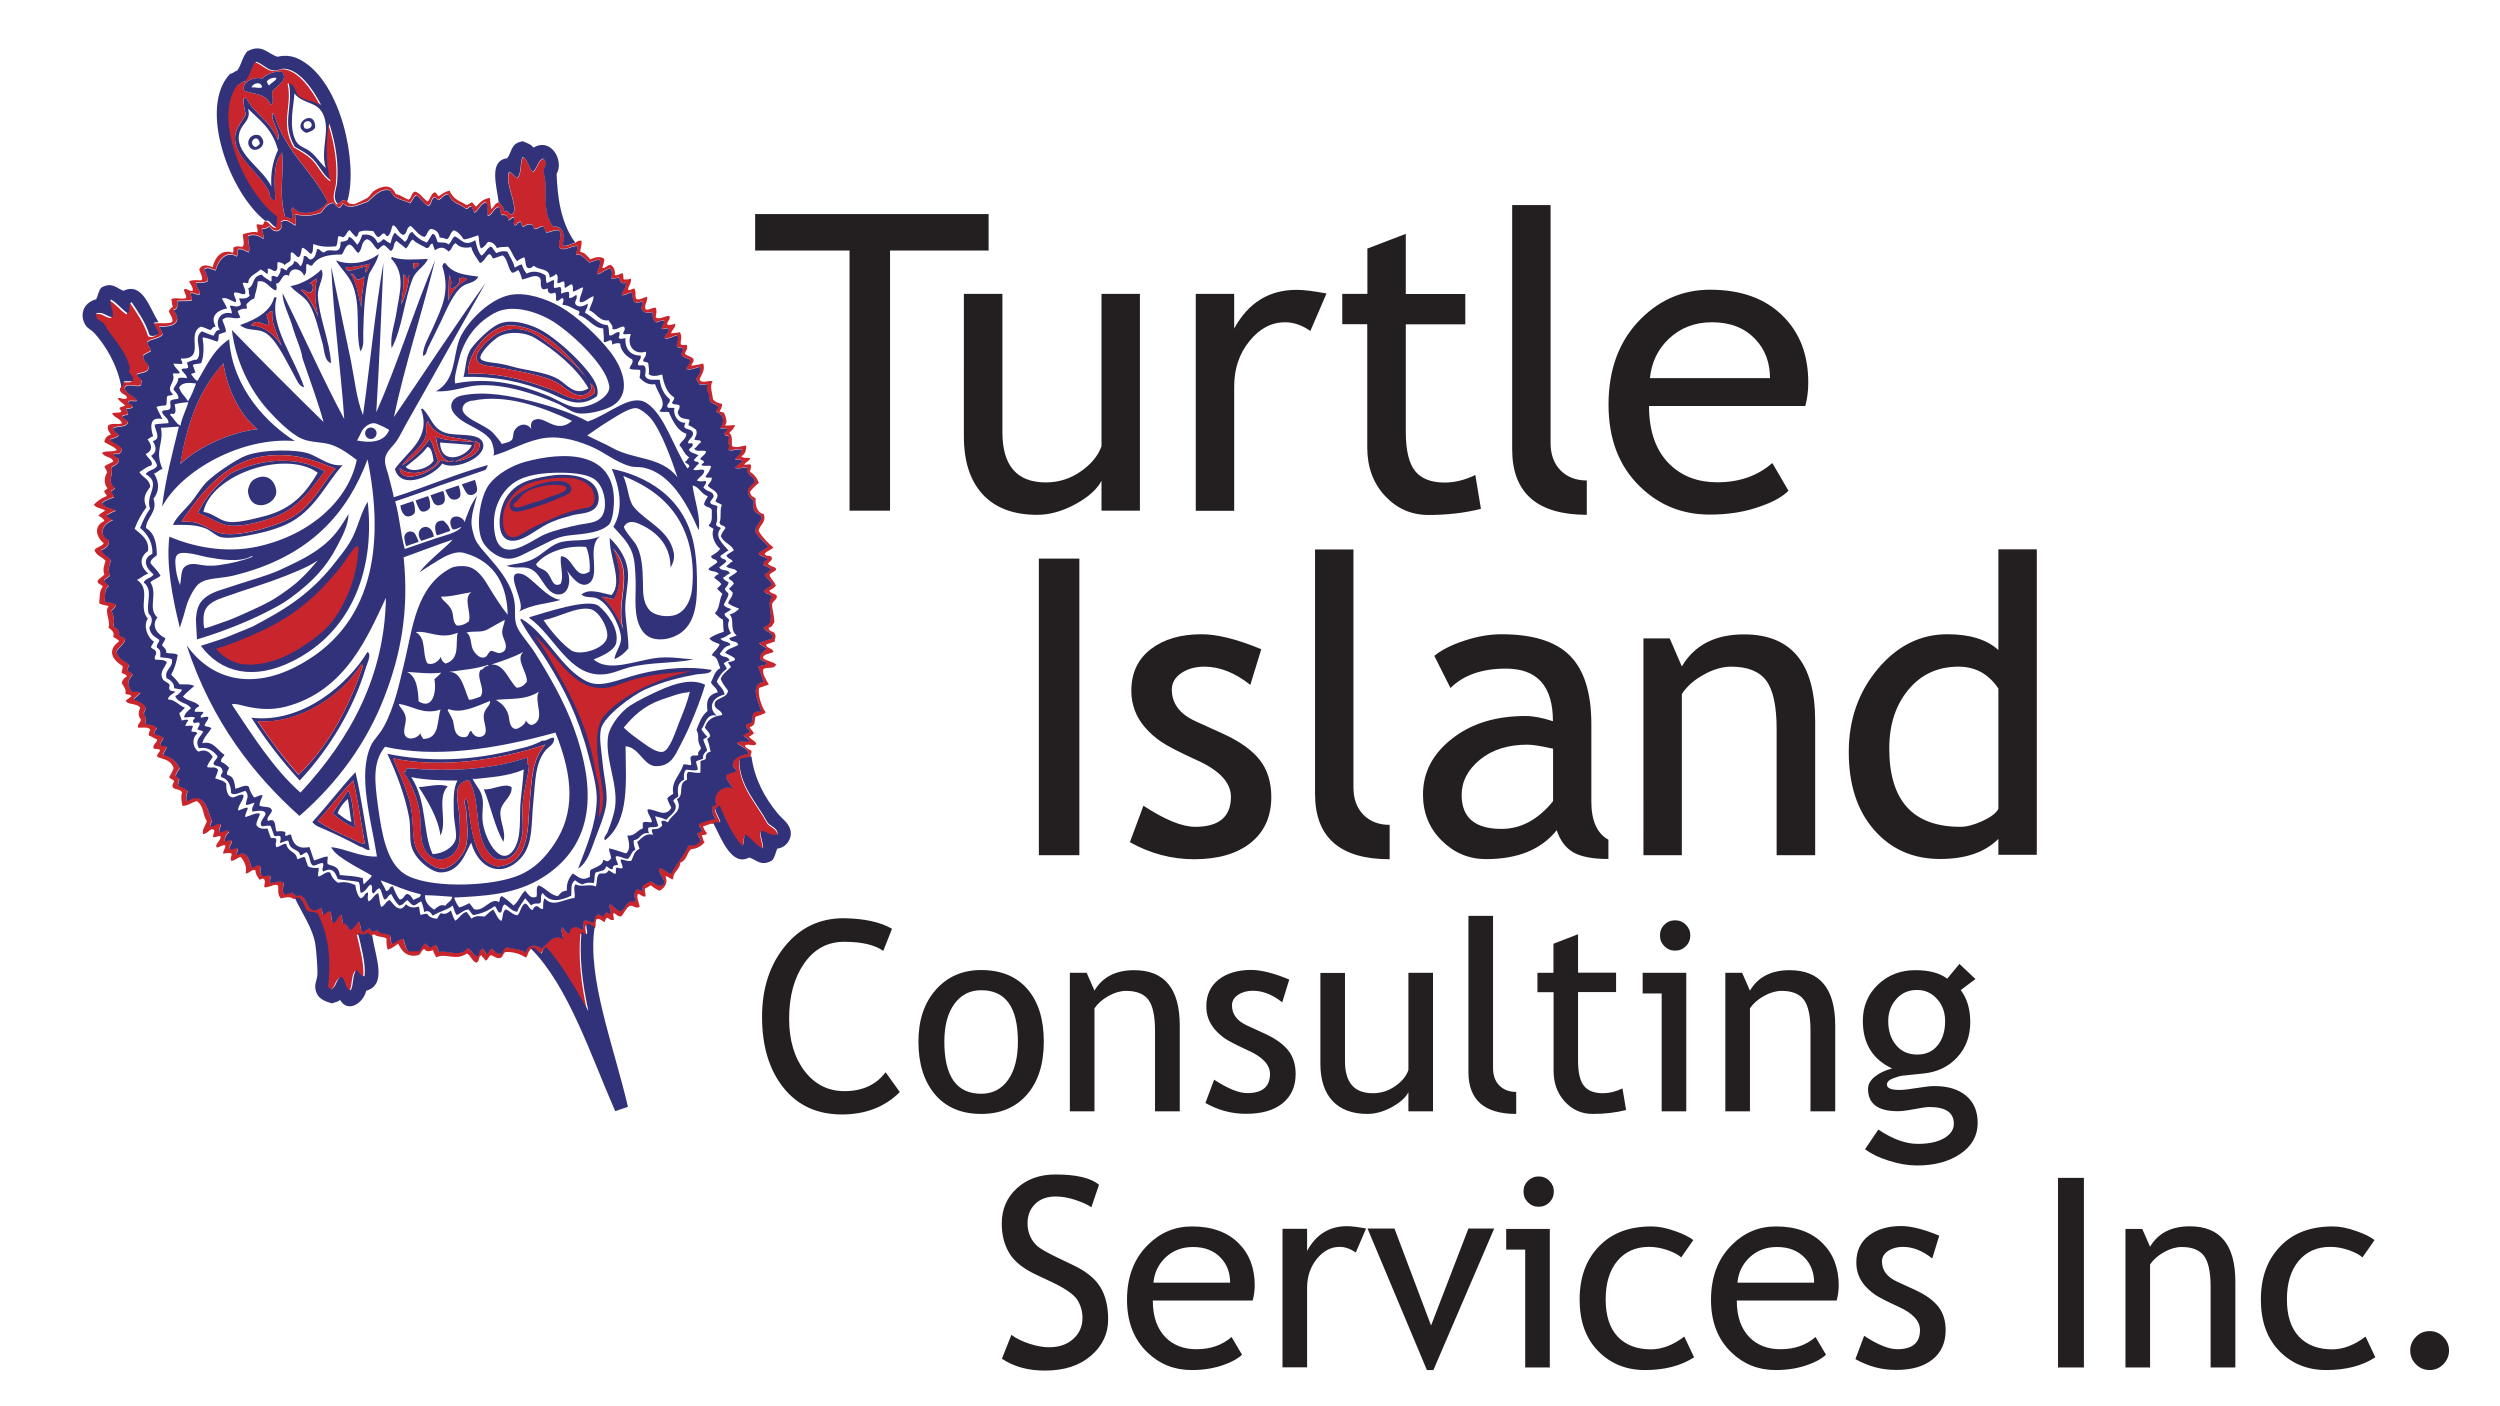
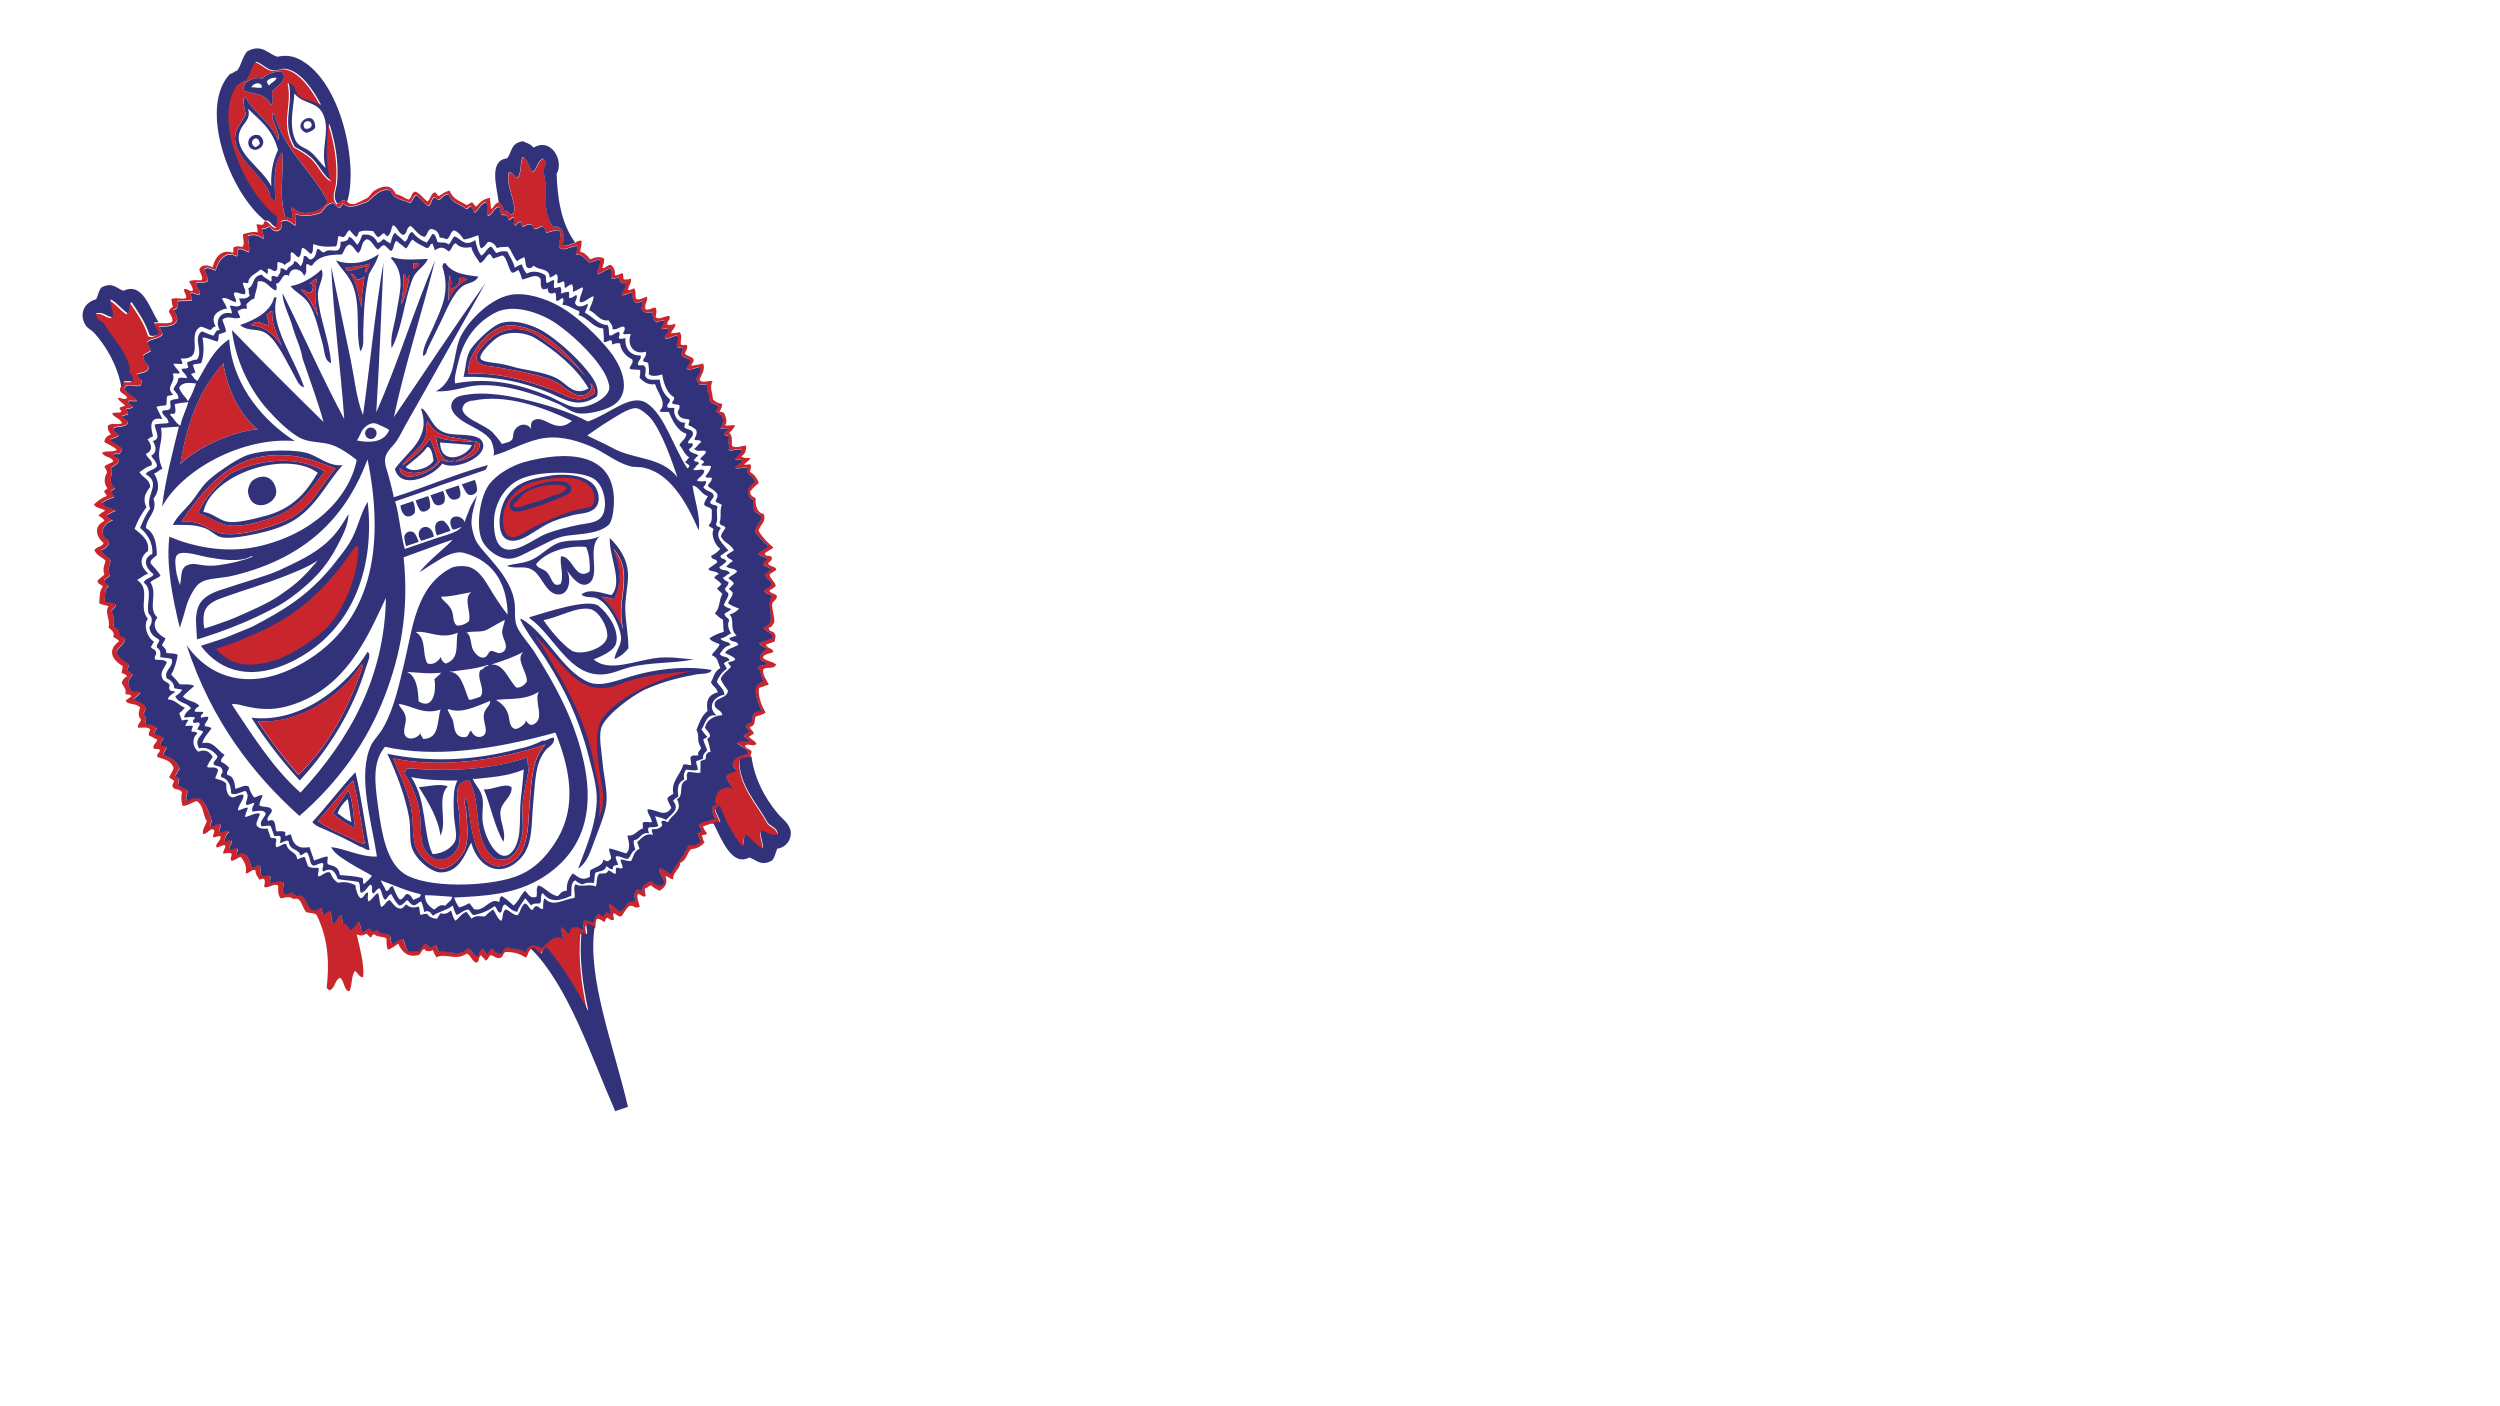
<svg xmlns="http://www.w3.org/2000/svg" xmlns:ns1="http://www.serif.com/" version="1.1" id="Layer_1" x="0px" y="0px" viewBox="0 0 1920 1080" style="enable-background:new 0 0 1920 1080;" xml:space="preserve">
  <style type="text/css">
	.st0{fill-rule:evenodd;clip-rule:evenodd;fill:#32327B;}
	.st1{fill-rule:evenodd;clip-rule:evenodd;fill:#C9252C;}
	.st2{fill:#231F20;}
</style>
  <g id="Layer-1" transform="matrix(1,0,0,1,-276,-155.25)" ns1:id="Layer 1">
    <g transform="matrix(1,0,0,1,327.187,201.204)">
      <path class="st0" d="M404.7,345.3c-4.5,3.3-10.9,3.1-16.1,4.4c-5.3,1.4-10.5,2.9-15.6,5c-9.9,4.1-17.6,11.4-25.4,13.8    c-19.5,6.1-17-21.8-9.9-32.5c7.1-10.8,16.7-14,33.4-16.6c4.4-0.7,9.1-0.9,13.6-0.6c7.3,0.4,16.4,2.5,21,8.7    c3.2,4.4,4.5,12.4,0.2,16.7C405.5,344.7,405.1,345,404.7,345.3" />
    </g>
    <g transform="matrix(1,0,0,1,303.016,169.132)">
      <path class="st0" d="M221.7,75.2c-4.5-11.9-15.5-8.4-22.6-17.3c-0.7,10.9-4.4,24.5,0.7,35.7c2.5,5.4,7.4,5.7,11.4,8.9    c5.2,4.1,7.5,8.8,12,12.6C218.8,101.4,226.5,87.7,221.7,75.2 M176.9,155.9c-27.6-21.5-51.9-87.2-27.2-113.1    c2.7-0.4,3.2-1.9,5.5-2.5c3.3-4.6,3.9-10.5,7.7-14.8c11.4-6.1,15.8,2.1,23.2,4.2c7.3-1.7,13.1-0.2,18.2,2.7    c30.8,17.2,43.7,79.3,35.6,107.7c-0.3,0.1-0.6,0.3-0.4,0.8c-3.5-2.3-3.6-0.2-7.1,1.8c-4.6-4.7-1-11.1-0.5-16.5    c1.1-13.3-0.5-27.9-6-45.4c-1,14-2.7,27.6,1.8,44.3c-6.1-3.7-9.1-11.3-14-16.4c-4.5-4.6-9.4-7.1-14.3-9.8    c-10.8-19-0.6-31.8-4.7-49c5.8-0.7,5.5,5.9,8.1,8.8c4.4,4.7,12.8,3.8,17,8.3c-6.3-12.2-16.6-27.2-28.3-28.1    c-2.7-0.2-5.4,1.6-7.9,1.4c-5.6-0.4-8.6-5.2-13.9-6.8c-3,4.7-4,10.4-7.7,14.8c-3.2,0.7-4.5,2.3-6.5,3.5    c-18.3,26.6,6.8,82.7,31.2,100.2c0,3-0.4,5.9-0.9,8.6C182.3,161,180,153.8,176.9,155.9" />
    </g>
    <g transform="matrix(1,0,0,1,300.461,231.177)">
      <path class="st1" d="M202.3,96.9c-3.3-1.6-6.8-6-11.1-2.6c2.7,7.6-6.2,9.4-8.6,3c-2.2,2.6-4.1,1.4-6.1,2.7c1,2.7,1.6,5.2,1.2,7.3    c-3.1-2.4-6.6-4-11.7-2.4c-0.3,4,1.7,9.1,0.5,12.6c-2.7-0.7-4.6-2.9-7.9-2.4c-1.3,1.4-0.1,4.1-1.3,5.6    c-8.9-5.1-14.6,4.2-16.2,10.7c-3-0.4-5.6-3.2-8.6-0.9c0.5,3.1,3.9,7.7,2,9.6c-3.3,1.2-5.7,0.7-8.6,1c0.3,3.6,3.7,6.1,3,8.6    c-2.8,0.9-4.2-1.3-6.7-0.9c-1.1,1.4,2.2,4.9,0,5.8c-3.8,0.5-7.1,0.1-10.7,0.5c0,2.7,1.3,6-2.8,6.7c7.9,11.1-2.2,13.3-11,12.7    c1,1.9,2.1,3.4,2.7,6.1c-2.6,3.6-9.7,3.2-12,6.1c0.9,2.4,2.3,3.7,2.9,6.7c-2,1.1-4.1,2.1-5.9,3.3c-0.5,3.9,3.1,5.2,4.3,8.8    c0.1,4.3-4.7,4.3-9,5.6c-0.5,1.9,2.8,2.8,3.7,5.2c-1.2,1,0.5,3.4-1.9,3.9c-4.2,0.8-9.6-2.7-11.5,2c2.3,5.2,7.2,4.9,9.7,9.5    c-2.6,0.7-4.1-0.6-6.9,0.5c0.5,2.9,3.2,1.2,3.5,4.6c-1.9,0.9-3.3,0.9-4.8,1c0.1,1.5,2.1,3.9,1,4.8c-1-0.5-2.7,0.3-4.2,0.8    c1,2.5,3.2,2.5,4.6,4.2c-1.2,5.4-8.1,2.6-11.6,5.3c1,2.9,3.3,3,4.5,5.5c-1.4,1.3-4.2,2.1-6.7,2.9c2.1,3.9,13.2,5.1,7,11.1    c-1.7,0.4-2.8-0.2-4.4,0.2c0.5,3.2,3.5,1.2,4.1,4.4c0.2,3-3.2,4.1-5.7,5.8c1.8,4.2-3.7,12.1,2.8,15.7c-0.4,1.1-1.6,1.8-3,2.3    c0.5,2.3,2,2.4,2.3,5c-3.9,1.1-7.2,2.5-9.4,4.5c2.7,3.9,7.5,3.6,11,5.8c-3.3,0.6-4.4,2.3-7.2,3.1c-0.4,2.1,3.3,2.6,4.6,4.2    c-7.8,2.5-11.6,11.5-3.1,15.2c0.7,3.8-1.8,6.1-5.7,7.7c1.4,4.6,5.2,4.3,7.2,7.8c-0.5,3.7-3,6.5-0.5,11.7c-1.4,1.2-2.9,2.4-4.6,3.5    c0.4,3.1,2.7,2.2,3.5,4.6c-3.7,2.7-2.5,7.7-3,11.9c2.8,0.7,5.9,0.9,8.5,2.2c0,2.2-2,3.5-3.4,5c2.1,4.7,2.4,8.5,1.5,11.7    c2.7,1.7,5.1,2.8,4.3,6.9c1.2,1.7,3.6,1,4.8,2.8c-0.3,4.3-5.3,6.3-6.8,10c1.9,6.2,6.7,6.5,9.9,10.1c-0.4,1.4-1.6,2.4-1.1,4.2    c1.1,1.3,2.8,1.4,3.7,3.2c-3.4,4.5-4.9,6.4-0.7,13.1c2.2,0.4,5.1-0.6,6.7,0.9c-1.3,1.9-3.9,3.2-5.3,5c4.3,1.8,12.4,4.2,7.6,10.9    c2.3,2.6,2,5.4,1.4,7.9c3.1,0.8,6.8,0.5,8.9,3.4c-0.8,1.3-2.1,2.5-1.7,4.4c2.3,0.9,4.6,1.6,6.7,2.8c0.1,2.3-2.8,3.1-1.9,5.8    c1,1.6,3.8-0.5,4.4,1.7c-0.5,2.2-2.7,3.5-2.5,6c5.3,1.3,9.7,4.2,12.6,10.4c-1.9,1.3-1.9,3.5-3.4,5c0.6,2.1,2.4,1.5,3.1,3.4    c-1.5,0.7-0.2,2.8-1.3,3.7c1.9,3,5.7,2.1,7.5,5.1c-0.4,2.5-1.7,4.6-0.5,7.9c14-9.1,15.9,7.9,19.3,15.2c-0.5,1.4-1.8,2.3-1.1,4.2    c1.6,0.9,6-3.9,7.9-1.4c0,2.1-2.3,3-0.5,5.9c2.5-0.6,5.9-3.1,6.9-0.4c-2.3,1.8-3.4,4.1-3.4,6.9c1,1.1,4-1.7,5-0.4    c1.1,3-2.3,3.7-0.9,6.7c1.2,1.1,4.4-1.9,5.6-0.6c0.9,2.2-1.3,2.9-0.1,5.2c7.7-4.8,9.5,4.9,11,9.7c3.6-0.7,4.6-3.2,6.5-1.6    c0.6,2.7-0.4,4.6,1.4,7.9c2,0.1,4.4-0.6,6.3-0.2c1.1,2.3-1.1,2.9,0.6,5.6c3.5-1,6.8-1.6,9.4-0.7c1,3.4-1.1,5.2,0.4,8.8    c1.5,1.1,4.2-0.1,6.7-1c0.3,1.9,2.2,0.7,2.3,3c10.5-5.1,7.4,17.4,19.6,8.7c0.5,1.8,1.8,4.1,1.2,5.3c2.8-0.1,4.1-3.3,6.3-2.2    c0.7,3,0.1,5.5,1.8,9c3.8-1.5,2.9-5.3,6.7-6.8c0.4,2.2,0.2,4.3,1,6.7c2.8-0.2,3.6,3.7,5.6,5.1c3.2-1.6,4.7-4,6.1-6.6    c2.3,1.8,0.9,6.4,3.5,8.4c1.9-1,2.9-2.4,5.3-3.1c0.1,1.8,1.3,1.2,1.5,2.7c1.4-0.5,2.7-0.9,4-1.4c2,4,7.1,1.8,9.8,4.3    c1.4,2.6,0.4,4,1.6,6.5c3.2-0.8,5.5-4.6,9-3.7c0.9,4,1.4,5.5,3.2,9.2c2.7,0.4,5.9-0.5,8.4,0.3c2.2-1.8,2.5-4.5,4.9-6.2    c1.5,0.9,2.4,2.9,4.3,3c1.9-0.3,1.7-1.7,3.8-2c1.1,1.3,1.9,3.3,2.5,5.6c7.2-1.5,16.3,4.6,22-3.1c3.1,1.1,4.2,6.3,7.9,6.3    c1.9-1.7,0.5-4.9,3.8-5.8c1,1.1,2,2.5,2.7,4.2c3.2-0.5,1.2-3.6,4.4-4.1c2.1,2.3,4.3,4.3,7.7,3.8c0.5-2,1.5-3.7,3.4-5    c5,1.6,11,0.9,15,4.5c0.5-6.5,7.7-7.1,11.7-3.4c5.3-3.6,10-12.2,16.8-7c0.3-2.9-2.4-7.2-0.7-9.4c1.7,1.9,3.1,4.8,5.6,5.1    c0.8-1.5,0-3.8,2.3-4.6c4.1-2.2,5.2,1.7,8.6,0.9c0.3-2.1-1.1-5,0.3-6.5c3.1-0.7,4.5,1.8,7.5,1.3c0.6-2.2,1-4.6,3-6.2    c1.7,0.1,2.7,1.6,4.4,1.7c0.6-1.1,1.3-2.2,2.1-3.3c1.2,0.2,1.6,1.8,3.4,0.7c0.9-1.8-2.2-5.6-0.4-6.9c2.8,1.7,4.8,5.2,8.3,5.5    c4.2-3,4.7-9.4,11.6-7.2c-1.7-4.2-1.5-7.4,0.5-9.8c1.8-0.1,2.4,2.2,4.8,0.9c-2.3-4.3,3.4-4.7,5.3-7c3.6,0.8,7.7,6.6,11.3,1.3    c-0.7-4.8-5.5-8.3-3.9-11.5c3.4,0.9,5.6,4.1,9.2,4.5c3.3-7.7,10.3-13.7,13-21.8c3.8,0.7,7.9-0.4,9.5-3.9c-0.8-1.9-2-3-2.5-5.5    c1.4-0.4,2.8-0.9,3.3-1.8c-0.4-2.5-1.9-2.6-2.4-5c4.4-2.7,10-3.1,13.2-4.5c-2.9-1.9-2.8-6.4-2.6-9.4c1-0.3,1.9-0.7,2.9-1    c-3.1-8.2,4.2-15.4,12.4-12.6c-1-4-6.2-7-4.3-10.7c2.5-0.8,5-1.7,7.5-2.5c-0.5-2.5-2.5-2-2.9-4.8c0.4-6.1,7.2-7,12.4-8.8    c-2-5-6.5-5-9.3-8.3c3.9-1.7,5.9,0.3,9.8-1.4c-1.3-2-3.4-2.2-4.6-4.2c2-1.7,3.2-1.7,4.8-2.9c-0.6-2.2-3.4-3.2-2.9-4.8    c0.5-1.2,2.8-1.5,4.4-2.2c1.3-2.2-0.3-5.9,1.9-7.7c2.1-1.1,3.1,0.1,5.4-1.2c-2.3-7.2-9.2-20.2,1.9-22.4c-2-3.5-2-7.6-4.5-11.3    c2.9-1.5,5.2-0.7,6.9-2.4c-1.1-2.6-4.1-1.4-5.2-4c-0.9-4,3.7-5.2,4.9-8.1c-2-1-4.1-1.9-5.8-3.8c3.4-1.2,6.9-2.4,10.3-3.5    c0.7-5.6-5.3-4.4-6.8-8.6c11.7-3.2,0.8-17.4,6.7-23.5c-1.3-3.1-5.2-1-6.2-4.9c2.2-1.6,5.3-2.8,5.9-5.2c-1.5-3.1-4.2-3.7-5.6-7.1    c2.6-0.8,3.1-2.6,5.2-3.7c-1.9-1.7-4.2-2.5-6.4-3.6c0.6-1.6,1.2-3.2,3.8-3.9c-1.7-2.9-5.3-2.1-7.3-4.5c1.3-2.5,6.1-3.4,7.6-5.8    c-2.9-3-6.1-5.9-9.1-9.7c-3.2-4.2,4.8-9.7,3.9-12.9c-0.7-2.5-4.2-2.4-5.6-5.1c-1.1-2.2,0.1-5.5-0.7-7.5c-0.5-1.3-2.3-1.8-2.9-2.9    c-3.5-6.7,1.1-7.8,4.3-11.7c-2-5.6-7-4.5-6.2-10.7c-3.1-0.2-7.1,1.5-9.6,0.1c2.2-1.5,3.8-3.2,6.1-4.7c-0.9-2.7-4.3-0.2-5.8-1.9    c1.9-2.2,4.7-4,5.3-7c-2.6-1.9-7.8,1.6-10.4-0.3c1.9-2.3-1.4-7.1,0.7-9.2c-0.5-2.6-3.4-0.3-3.7-3.2c0-1.6,3-1.7,1.9-3.8    c-1.6-0.3-3.6,0.1-5.2-0.1c3.9-5.4,3-10-3.2-13c0.7-1.1,1.3-2.3,2.1-3.3c-1.8-2.8-5.4-2.1-7-5.3c0.5-5.3-3.5-7.5-1.6-12.3    c-2.1,0.2-4.4,0.6-6.3,0.3c-0.3-2.3-1.8-2.1-2.2-4.4c1.1-3,4.3-4.9,2.6-9.2c-3.7,1-7.8,2.9-10.3,1.6c0.3-2.5,3.2-3.9,2.8-6.7    c-1.7-2.3-5-1.5-6.6-4.2c-0.3-1.9,1.8-2.6,0.9-4.8c-0.8-2-3.8,0.5-4.4-1.7c-0.5-3.1,2.1-4.7,0.3-8.5c-3,0.6-7,3.2-9.4,2.6    c-1.4-3.6,3.8-3.8,2.6-7.3c-1-1.8-4.4,1.3-5.4-0.7c0.8-2,1.8-3.9,2.5-6c-2.1,0.4-4,0.4-6.5,1.6c-2.5-1.7-2.9-5.2-2.7-8    c-4,1.2-7,0.7-8.7-2.8c0.1-1.9,1.7-3,0.7-5.4c-2.5,1-5.1,1.9-6.3,0.2c-1.4-2.8-1-4.6-1.8-7.1c-2.4,0.4-5.8,2.8-7.6,2    c0.6-3.4,3.7-5.5,3.2-9.4c-2.9,1.1-4.7-0.2-5.2-4c-2.1,0.4-4.4,1.2-6.1,0.8c0.6-2.1,1-4.3,0.1-7.1c-3-1.9-8,4.2-10.9,3.7    c0.3-3.8,3.2-6.4,2-10.9c-1.9-0.6-5.1,1.4-7.7,2c-3.4-2.2-5.5-6.9-10.4-6.1c-0.3-2.5,1.7-4,0.9-6.7c-4.5-0.2-11.9,5.4-14,0.3    c-0.7-4.3,2.4-6.8,0.5-11.7c-2.3-2.2-7.4,1.4-10.6,1c-0.6-2.3-1.4-4.3-2.9-4.8c-2.9,1-3.5,2.1-6.3,2.2c-0.6-5.4-5.3-3.8-8.2-1.7    c-1.9-0.7-0.6-3.4-2-3.8c-3.1-0.2-2.8,3.7-5,2.3c-0.9-2.4,0.8-3.4-0.1-5.8c-1.7-0.8-2.2,1.8-4.4,2.2c-0.4-4.1-2.6-4.4-5.2-4    c-1.5-2.5-0.1-5-2.2-6.3c-4.6,1.2-4.7,6.8-8.6,6.8c-0.2-3.4,0.3-6.5-1-10.5c-5,1.7-5.1,5.8-8.8,8.1c-1.5-0.5-1.4-4.2-2.9-4.8    c-1.9,0.3-1.7,1.7-3.8,2c-4.3-4.2-10.9-3.7-13.5-11.4c-4.3,0.6-4.8,3.1-7.4,4.5c-1.5,0.2-1.8-2.1-3.3-2.1c-3,1.5-1.9,5.1-4.7,6.8    c-3.6-1.8-5.9-6.1-9.3-8.4c-2.7,1.6-2.7,4.4-4.9,6.2c-5-3-12-2.2-14.9-9.7c-7.4-2.6-13.5,5.2-17.6,8.6c-5.6,1.5-13.5,6.7-18.8,1.3    c-1,1.1-1.5,2.5-2.7,3.5c-2.1-0.6-3.3-3-5.2-4c-5.5,1.3-6.6,4.8-8.9,7.6c-7.9,2.9-14.4,2.8-20.1,1.1    C202.2,91.5,203.3,94.7,202.3,96.9 M162.6-0.3c-0.4,3.6,0.7,8,1.7,12.2c-3.9,7.3-9.9,12.6-7.9,21.9c3,13.5,18.8,23.7,25.4,36.8    c1.4,2.6,0.1,6.6,5.1,7.2c-0.2-13.3-2.1-27.5,5.2-37.1c1.8,17.1-2.8,31.1,2.3,49.8c2-0.4,4.2,2.5,5.4,0.7c1.3-2.2-1.8-6.6,0.3-8.4    c5.6,8.5,22.2,4.3,26.8-4.1c-12.4-25.2-31.6-36.5-41.3-67.9c-4.5,2.7,6.5,15.2,3.2,20.7c-6-15.4-17.6-19.4-24.6-32.6    C163.7-0.7,163.2-0.5,162.6-0.3 M192.1-20.7c-4.5-1.2-12.5,1.9-15.5,5.3c-4.8-2.1-16.2,2.1-13.5,9.1c7.1,3,16.4,1.6,20.4,11    c3.4-2.2-0.2-7.7,1.4-10.7C188.3-10.4,197-14,192.1-20.7 M242.3,78.8c0.9,1.9,3.7,2.3,5.8,1.9c0.8-0.2,8.4-3.9,9.4-4.5    c2-1.2,3.3-4.3,5.7-5.8c6.1-3.7,12.8-5.3,16.3,2.7c3.7,0.6,6.4,3.1,9.8,4.3c2.8-1.5,1.7-4.9,4.9-6.2c4,1,6.3,5.4,9.7,7.6    c2.3-1.9,2.2-4.9,4.7-6.7c2.4-1.3,2.3,2.6,4.1,2.5c2.4-1.5,4.3-3.3,8.2-4.1c2.6,7,8.2,7.9,12.8,11c2.3-0.3,2.5-1.6,4.4-2.1    c1.1,1.1,1.9,2.5,3.1,3.4c2.6-2.7,4.6-5.7,10.5-6.8c0.5,3,0.6,5.7,1,8.6c2.6-1.4,2.4-4.3,5.9-5.2c1.7,1.8,3.6,3,4.3,6.9    c2.7-0.9,3.5,1.9,5.4,2.6c2.3-0.6,2.3-3,2.3-4.6c-0.3-8.8-7-20.7-3.9-28.1c2.5,0.8,4,3.6,6.2,4.9c3.7-4.3,1.9-11.2,4.1-16.2    c4,1,4.8,8.4,7.8,11.5c3.8-2.9,3.2-8,8-10.4c1.6,1.6,2.3,2.2,2.3,4.9c-3.5,3.6-1.1,8.1-0.6,13.1c0.9,11.2-1.9,23.4,6,34.5    c8.1-1.7,9.4,8.1,7.2,13.5c1.7,2.7,6.4-0.7,9.8-1.4c0.5-1.1,3.4-2.1,4.6-1.6c0.5,3.3-0.9,5.6-0.9,8.6c3.4,0.3,5.5,3.1,7.7,5.7    c4.6-2.2,8.1-2.3,10.7-0.5c0.1,2.6-0.8,4.7-1.5,6.9c1.9,1.1,3.5-2.1,6.3-2.2c2.6,1.2,3.9,4.9,3.3,7.8c1.3,1,4.1-1.2,5.9-1.4    c1.2,2,0.2,3,1,4.8c0.8,0,3.1,0.2,5.5-0.6c0.6,3.5-2,5.4-2.2,8.5c0.9,1.1,3.3-0.9,4.8-1c1.7,3.2,0.2,4.9,1.4,7.9    c1.8,1.6,5.6-0.9,8.4-1.6c0.7,3.7-2.2,5.6-1.3,9.4c1.5,2.1,5.9-1.7,8-0.8c1.1,2.9,0.1,4.8-0.1,7.1c2.1,2.5,7.1-0.9,10.5-1    c1.4,3.2-2.3,4-1.5,6.9c1.7,0.4,3.9-0.1,6.1-0.8c0.3,3.2-2.9,4.6-3.2,7.5c2.4-0.6,4.3-0.4,6.7-1c2.2,4.1,0.2,6.2,0.7,9.4    c1.2,0.9,3,0.4,4.6,0.3c1.1,3.1-1,4.6-1.5,6.9c1.9,1.7,4.4,1.9,6.4,3.6c1.3,2.7-1.4,3.5-1.3,5.6c3-0.6,5.8-0.8,9-1.8    c1.8,5.5-1.6,8.5-2.8,12.5c1.9,3.2,6.9,0.3,10,1.1c-2.5,4.4-0.1,8.8,0.3,14c1.9,2,4.2,3.1,6.9,3.4c0.3,2.4-0.8,4.1-1.9,5.8    c1.1,0.7,2.7,0.4,3.6,1.3c1.6,3.8,2.7,7.4,0.6,9.4c2.3,0.6,5.3-0.3,7.7-0.1c-0.5,2.5-2.7,4.1-4.4,6c3.2,2.4,1.5,7.3,2.2,10.1    c3.4,1.8,7.4-0.2,10.7-0.5c0.3,3.5-0.4,6.5-3.6,8.3c1.6,2,4.7,0.8,6.9,1.5c-0.7,2-3.5,3.1-4.8,4.8c1.4,0.7,3.9-0.7,5.2,0.2    c0.4,2.1-0.4,3.7-0.7,5.4c2.8,1.8,5.3,4.1,6.8,8.6c-2.6,2.1-5,4.2-6.7,6.8c0.4,3.6,2.6,3.7,4.3,5c-0.5,5.2,1.1,11.2,6.1,12    c2.5,6.2-3.1,8.4-3.9,12.9c3.2,5.4,7.2,9.4,11.4,12.8c-1.7,1.9-5.3,2.8-6.7,4.9c1,2.5,4.1,0.7,5.4,2.6c0.8,2.4-1.7,3.3-2.8,4.8    c1.2,2.9,6.5,2,6.2,4.9c-1.2,1.4-3.9,2.2-5.1,3.7c1.1,4,3.7,4.8,4.9,8.6c-1.4,1.4-3.1,2.6-5.1,3.7c1.4,2.5,4.1,1.9,5.8,3.8    c0.6,3-2.9,4-3.6,6.4c-0.1,4.4,2,9.9,1.7,14.2c-1.3,1.4-1.3,3.5-4.4,4.1c0.5,3.8,3.8,2,4.8,4.7c1.5,2.7-0.5,3.6,0.1,5.8    c-2.3,0.8-4.6,1.6-6.9,2.4c1.1,3.6,4.7,2.1,5.8,5.7c-3,1.4-8.3,1.6-8,4.7c2.9,2.5,7.1,2.4,10,4.9c-1.5,3.9-6.3,1.6-9.7,3.4    c-1.4,3.5,2,8.1,4.1,12c-2.5,0.9-5,1.7-7.5,2.6c-1,4.6,1.4,13.7,5.1,18.8c-1.7,1.6-5.1,2.3-7.8,3.3c-1.1,2.8,0.5,6.9-4.4,7.9    c0.7,2.5,2.6,2.6,3.1,5.4c-2.1,0.2-1.9,1.6-3.8,1.9c1.6,2.5,4.4,2.8,5.8,5.7c-2.2,2.4-5.4-0.4-8.6,1c-0.6,1.9,3.2,3.1,4.6,4.2    c0.9,2.2-1.3,2.8-0.1,5.2c-3,0.9-5.4,0.7-8.4,1.6c-0.4,0.3-0.4,0.8-0.9,1c-0.2,19.7,13.7,33.3,21.5,47.8c1.7,3.2,8.6,4.4,7.7,9.5    c-5.4,1.5-8-2.6-12.5-2.8c-1.5,3.6,1.9,9.5,1.5,13.6c-5.1-2.2-8.7-7.5-13.3-10.8c-2.5,2.1-0.2,6.6-2.8,8.6    c-6.7-8-12.2-18.6-17-30.7c-2.2,0.4-2.5,1.6-3.6,2.5c0.9,4,2.7,6.1,3.9,9.5c-1,1.7-2.9-0.5-5.4,1.2c-1.9-0.6-5.1,1.4-7.7,2    c0.8,1.9,1.7,3.8,2.9,4.8c0.2,2.4-2.2,1.2-3.8,2c0.9,1.4,0.8,4.8,2.3,5c-1.5,2.5-6.2,5.7-10.3,5.5c-3.8,3.1-3,8.4-8.6,10.6    c0.2,5.1-6,7.2-5.3,12.7c-2.4,0-3.6-2.3-6-2.4c1.9,4.6,0.2,8.5-4.5,11.2c-2.3-1.1-4.6-2.2-6.6-4.2c-1.9,0.5-2.1,1.8-4.4,2.2    c-1,1.6,0.6,4.5,0.2,6.3c-2.6,0.7-3.6-1.7-5.8-1.9c-1.3,2.4,0.5,6.3,1.4,9.8c-3.8,2.2-4.6-1.6-7.9-0.5c-3.1,2.1-3.9,5.4-6.3,7.9    c-2.7,0.7-3.8-2.1-6-2.4c-0.6,1.3,0.3,3.3,0.4,5c-2.4,1-3.5-0.7-5-1.5c-1.7,0.6-1.7,2-2.1,3.3c-2.1-0.6-3.4-2.7-6-2.4    c-1.7,1.7-0.4,4.9-1.5,6.9c-0.4,0.1-0.8,0.3-1.1,0.4c-1.5-1.5-3.5-2.1-5.4-2.6c-2.2,1.6,0.2,5.5-0.5,7.9c-2,0.8-2.5-1.3-4.2-1.1    c-1.8,18.3,0.6,38.8,5.3,60.3c-10-17.9-20.2-35.5-32.3-49.2c-2,1.3-3.2,2.9-3.4,5c-3.1-0.1-4.1-4.6-7.3-4.5c-0.7,0.1-1,0.5-1,1    c-1.9,1.4-1.4,4.1-3.2,5.6c-5.2-3.2-9.6-4.4-15.6-4.3c-2.4,1.1-1.4,3.8-4.2,4.6c-3.1,0.7-4.6-1.7-7.1-2.1c-2.3,1-1.4,3.5-4.4,4.1    c-0.4-2.4-2.3-1.8-2.7-4.2c-2.9,1.1-1.2,4.5-3.8,5.8c-3.4-0.5-4.4-5.8-7.6-7c-8.4,6-16.1-0.7-23.4,2.9c-0.8-1.9-2-3-2.5-5.5    c-1.9,0.8-5.2,1.7-6.7-0.9c-2.5,1-2.2,3.4-4.2,4.6c-7.7,2.1-12.7-1.5-15.8-8.7c-2.5,1.6-4.5,3.5-8,4.7c-1.3-3.4-1-5.9-1-8.6    c-2.7-2-6.9-0.8-9.4-3.2c-2,0.1-1.5,1.5-2.5,2.1c-0.2,0.1-0.4,0.1-0.6,0.2c-0.9-1-1.9-1.9-2.9-2.9c-4,2.2-4.5,1.5-7.5,0.6    c2.1,9.4,6.2,23.7,4.9,32.9c-2.9,0.2-4.1-3.4-6.2-4.9c-3.2,4.3-1.9,10.8-4.3,15.6c-4.3,0.3-3.9-8.9-7.4-10.3    c-4.2,2.4-3.2,7.3-7.6,9.6c-1.1,0-1.6-1.4-2.5-1.7c1.9-16.7,2-36.7-7.8-56.3c-2.1-1.6-5.1-1.2-7.7-1.9c-3.4-3.2-3.8-12.4-9.9-10.1    c-2.3-2.2-6-1.5-9.8-0.5c-2.7-3.1-1.8-6.4-2-9.6c-2.1-2.6-7.5,1.7-10.5,1c-0.7-2.2,1-3.3-0.1-5.8c-0.6-1.5-2.3-0.5-3.8,0    c-1.6-2.8-2.9-3.7-3.1-7.3c-2.6-1.1-4.3,2.3-7.5,2.6c1-5.2-0.4-8.3-3.7-12.8c-3.1,0.7-4,2.5-7.2,3.1c-1.6-2.7,0.8-3.4-0.1-5.8    c-1.7-0.7-4.1-0.1-6.3,0.2c-0.1-2.4,1.8-3.9,1.7-6.3c-1.4-1-4.4,1.3-6.5,1.6c-2.2-2.6,3.5-5.2,2.8-8.6c-1.3-0.9-4.1,1.2-5.6,0.6    c-0.6-2.2,1.3-3.2,0.7-5.4c-3.1-2.4-4.3,2.9-8.6,3c-0.6-4.1,2.2-6.6,3-10c-3.4-4.4-1.9-11.5-7.8-15.3c-4.2,1.2-6.9,3.8-10.9,3.7    c-0.9-3.8-1.4-7.4-0.3-10.2c-1.4-3.2-5.2-1.7-7.1-4c-1-2.3,0.7-3.2,0.9-4.8c-0.9-1.8-2.9-1.3-3.7-3.2c1.4-2.2,2.6-4.5,3.4-6.9    c-2.4-6.5-7.9-6.6-12.5-8.5c-0.8-2.5,1.9-3.2,2-5.2c-1.1-1.6-3.7-0.3-5-1.5c-0.7-3.1,2.8-4,2.8-6.7c-2.2-0.7-4-2.3-6.2-3    c-0.7-2.1,0.7-3.1,0.9-4.8c-2.3-2.2-6.2-1-9.4-1.3c-0.5-2.6,1.8-3.9,2.4-6c-2.9-3.7-1.7-6.4-0.7-9.4c-2.6-3.1-7.2-2.2-10.4-4.1    c-0.2-0.6-0.4-1.1-0.6-1.7c2.1-0.6,2.4-2,4.2-2.7c-0.8-2.4-3.4-0.8-4.6-2.3c1-3.1-1.2-5.3-2.8-8c0.5-2.2,1.7-3.9,4-5.2    c-0.8-1.8-2.6-1.9-4-2.5c-0.1-2,1-3.3,0.7-5.4c-9-5.5-11.4-12.7-2.7-19c-1.1-2-3.1-2-4.5-3.6c1.4-3.6-1.7-5.1-3.7-7.1    c2.1-4.4-3.5-12.5,0.2-16.1c-2.2-1.3-5.3-0.8-7.3-2.6c0.6-4.4-0.1-9.3,2.8-12.5c-1-2.2-3.5-1.3-4.1-4.4c1.1-2,3.9-3.2,5.3-5    c-1.6-4.4,0.1-7.3,0.9-10.6c-2.7-3-6.6-3.5-8.5-8c0.9-2.6,6.5-2.9,7-5.6c-6-4.9-7.7-13.1,0.6-16.9c-1-2.5-3-2.9-4.6-4.2    c1.3-1.4,3.1-2.6,5.2-3.7c-2.6-2.2-6.6-1.5-8.7-4.7c2.6-2.5,5.6-4.9,9.9-6.6c-0.3-1.9-1.7-1.7-1.9-3.8c0.5-0.8,1.9-1.3,2.5-2.1    c-2.9-3.3-2.7-8.8-0.3-12.1c-0.4-2-1.3-3.1-2.1-4.4c1.1-2,5.2-2.5,6.9-4.3c-2-4.1-6.8-2.5-8.7-6.6c4.5-1.9,7,0,11.5-2    c-2.8-3.1-6.6-4-9.8-6.2c0.5-2.5,1.6-4.7,5.1-5.6c-1.7-2.9-2.7-3.6-2.3-6.9c3.1-2.6,7-0.4,10.9-1.8c-1.7-4.3-5.7-3.9-7.7-7.6    c2.6-1.1,4.2-0.2,6.7-1c1.5-1.4-2-2.2-0.6-3.6c1.3-0.5,2.7-0.9,4-1.4c-1.9-2-4.2-3-5.8-5.7c2.8-0.8,4,1.6,7.1,0.1    c0.7-3.2-6.5-3.2-5.2-7.8c1.2-1.2,1.6-2.7,1.7-4.4c2.5-0.5,4.3,0.4,6.9-0.4c0.8-1.7-1.3-5.8-2.7-6.1c-0.6-1.7,0.8-2.5,0.5-4    c-4.4-15.9-13.6-22.2-20-34.1c-1.5-1.5-3.5-1.9-5-3.4c-0.5-1.5-1.4-3.2-0.8-4.2c5.5-1.8,7.9,2.8,12.5,2.8    c1.3-3.7-2.4-9.8-1.5-13.6c5,2.5,8.6,7.9,13.3,10.8c2.1-2.3-0.3-6.8,2.8-8.7c5,7.6,10.4,14.6,13.8,25.4c2.2,1.3,5.5,0.4,7.1-1.8    c-1.2-2.7-2.9-4.5-3.9-7.6c1.6-1,2.3-0.1,3.6-0.6c3.8-0.3,7,0.7,11.3-0.7c2-1.8-1.3-6.3-2.2-8.2c0.4-1.6,1.4-2.8,3.2-3.7    c-1.3-2.4-0.4-3.7-1.4-5.9c4.4-1.6,7.1,0.4,11.3-0.7c1-1.4-1.3-4.5-1.6-6.5c1.7-2,4.1,1.6,6.7,0.9c1-2.4-1.9-5.2-2.6-7.5    c3.7-1.3,6.3-0.5,9.4-0.7c2-1.6-1.2-5.7-1.6-8.4c2.2-4.5,7.1-3,10.3-1.6c1.4-6.8,6.4-14.4,15.4-11.1c1.1-0.9,0.1-2.8,0.5-4    c3-1.6,4.8-0.7,6.9-0.5c2.2-2.2,0.1-6.6,0.5-9.8c4-1,8.1-2.4,11.1-1.3c0.4-1.7-0.4-4-0.8-6.1c2.5-0.7,5.6,2,5.8-2    c3.1-2.2,5.4,5.1,9.2,4.5c0.5-2.8,0.9-5.6,0.9-8.6c-24.3-17.5-49.5-73.6-31.2-100.2c2-1.3,3.3-2.9,6.5-3.5    c3.7-4.4,4.7-10.1,7.7-14.8c5.2,1.6,8.3,6.3,13.9,6.8c2.5,0.2,5.2-1.6,7.9-1.4c11.7,1,22,16,28.3,28.1c-4.2-4.5-12.5-3.5-17-8.3    c-2.6-2.8-2.3-9.4-8.1-8.8c4,17.2-6.1,30.1,4.7,49c4.9,2.8,9.8,5.3,14.3,9.8c4.9,5,7.9,12.7,14,16.4c-4.5-16.7-2.7-30.3-1.8-44.3    c5.5,17.5,7.1,32.1,6,45.4c-0.4,5.3-4.1,11.8,0.5,16.5C238.7,78.6,238.8,76.4,242.3,78.8" />
    </g>
    <g transform="matrix(1,0,0,1,298.115,163.294)">
      <path class="st0" d="M184.6,57.6c1.4-2.2,5-3.2,5.7-5.8c-2.8-0.5-5.6,0.4-7.5,2.6C183.2,55.8,183.7,57.1,184.6,57.6 M171,59.1    c2.7-0.4,6.6,1.1,8.2-0.2C178.3,54,171.9,55.9,171,59.1 M187.3,61.8c-1.6,3,2,8.6-1.4,10.8c-4-9.4-13.3-8-20.4-11    c-2.7-7,8.8-11.3,13.6-9.1c3.1-3.5,11-6.5,15.5-5.3C199.4,53.9,190.6,57.5,187.3,61.8" />
    </g>
    <g transform="matrix(1,0,0,1,298.904,170.282)">
      <path class="st0" d="M190.6,100.2c-4.4-16.4-13.8-22.5-22.1-30.9c-0.1-0.4-0.3-0.7-0.8-0.4c2.2,8.2-4.2,10.6-6.4,16.9    c-5.6,16.4,17.1,27.7,24.2,42.4C184.8,117.8,186.7,108.5,190.6,100.2 M165.9,60c7,13.2,18.6,17.2,24.6,32.6    c3.3-5.5-7.7-18-3.2-20.7c9.6,31.4,28.8,42.7,41.3,67.9c-4.6,8.4-21.2,12.5-26.8,4.1c-2.1,1.8,0.9,6.2-0.3,8.4    c-1.2,1.7-3.3-1.1-5.4-0.7c-5.2-18.8-0.6-32.7-2.4-49.8c-7.4,9.6-5.5,23.7-5.2,37.1c-5-0.6-3.7-4.6-5.1-7.3    c-6.7-13.1-22.5-23.3-25.4-36.8c-2-9.3,4-14.6,7.9-21.9c-1-4.3-2-8.6-1.7-12.2L165.9,60" />
    </g>
    <g transform="matrix(1,0,0,1,296.866,167.879)">
      <path class="st0" d="M175.1,100.3c2.2-0.4,2.5-1.6,3.6-2.5C177.3,88.7,168.5,96.9,175.1,100.3 M178.5,91.4    c8.6,7.2-4.6,15.8-8.2,7.9C168.3,95,172.6,89.2,178.5,91.4" />
    </g>
    <g transform="matrix(1,0,0,1,301.303,165.226)">
      <path class="st0" d="M208.7,88.6c2.5,1.2,6.8-0.7,4.9-4.3C211.4,81.4,205.7,83.9,208.7,88.6 M216.8,87.8c-0.9,2.1-3.5,3.4-6.9,4.3    C196.8,86.3,216.7,72.1,216.8,87.8" />
    </g>
    <g transform="matrix(1,0,0,1,338.966,199.337)">
      <path class="st0" d="M493.9,457.3c1.4-3,6.6-4.1,10.1-6c-1.1-4.2-5.7-1.3-6.9-5.3c1.9-0.6,3.8-1.3,5.7-2    c-5.9-4.8-1.2-12.2-5.5-16.1c3.6-1,5.5-2.7,7.4-4.5c-2.9-1.2-5.9-2.2-8.5-4.2c0.7-3,3.7-4.8,3.5-8.3c-0.9-1-1.9-1.9-2.9-2.8    c1.6-1.1,2.5-2.6,3.8-3.9c-0.8-2.5-2.9-2.5-4.1-4.4c1.9-1.8,4.9-3,6.7-4.9c-2-3-6.2-1.7-8.5-4.1c2.1-1.1,2.6-2.9,5.1-3.7    c-1.2-2.4-4-1.7-4.8-4.7c1.4-1.5,4-2.5,5.7-3.9c-2.6-5-7.5-5.4-10.1-10.7c0.6-2.4,2.2-4.3,3.6-6.4c-0.9-2.6-4-1-4.6-4.2    c1.8-3.9-0.1-9.6,1.8-13.4c-1.4-1.4-3.4-1.4-4.8-2.8c0.2-2,2.1-3.1,1.3-5.6c-1.8-3.4-5.2-3.8-7.3-6.5c0.9-2.1,3.5-3.4,3-6.2    c-1.6-0.2-3.9,0.8-4.8-0.9c1.9-2.4,3.8-4.8,4.3-7.9c-2.2-0.8-5.3,0.4-7.3-0.7c0.1-0.9,0.9-1.5,1.9-1.9c-0.2-2.4-2.1-1.6-2.9-2.8    c0.9-2.3,4.4-3.3,4.4-6c-2.7-1.3-7.1,1-9-2c2.4-1.4,3-3.6,5.3-5c-0.8-2.6-3.8-0.7-5.2-2.1c0.8-2.3,2.6-4.1,1.3-7.5    c-1.8-1.2-3.5-2.7-5.6-3.2c-0.7-1.9,1.2-2.6,0.3-4.6c-3.4-0.8-7.5-0.2-8.8-5.3c0.2-2,2-3.1,1.3-5.6c-1.7-1.1-4.4-0.1-5.8-1.9    c0.8-1.3,2.1-2.5,1.7-4.4c-5-2.3-8-10.1-9.1-17.4c-4.1,1.2-7.9,1.9-10.4-0.3c0.7-2.4,0-5.4-0.3-8.2c-0.8-1.8-3.4-0.1-4-2.5    c1-2,2.9-3.7,2.2-6.5c-9.4,2.8-14.9-5.1-11.6-13.3c-1.6-0.9-4.5,0.7-5.9-0.5c0-1.9,2.3-2.7,0.7-5.4c-3-0.5-5.9,3.1-9,1.8    c0.8-2.6-1.9-4.8-2.9-6.7c-6.8,1.2-9.6-5.7-14.8-7.7c0.8-3.7,3.3-6.7,3.3-10.8c-3.7,1-7.9,5.9-10.7,4.3c-0.2-4.3,2.4-7.1,2.6-11.1    c-3.2,0.8-4.4,2.6-7.8,3.3c0.1-1.7,0.4-3.3-0.6-5.6c-2.8,0.1-4.4,3.2-5.6,2.5c-0.5-1.7,0.3-4.1-1-4.8c-1.5,0.1-3.9,2.2-4.8,1    c0.1-1.7,1.2-5.4-1-6.7c-0.9,1.3-2.9,2.1-4.8,2.9c0-7.9-8.7-5.3-12.2-9.3c-1.4,1.6-3.5,2.9-5.4,1.2c-1.5-3-0.6-4.8-2-7.7    c-2.1,0.9-3.9,1.9-5.4,3.1c-2.8-2.6-4.2-8.2-7-11.1c-2.9,0.4-5.4-0.1-8.6,1c-1.5-3-3.7-4.8-6.8-4.7c-1.6,1.8-2.5,3.9-5.3,5    c-1.8-2.1-1.2-6.8-2.2-10.1c-3.8,1.3-7.8,3-11.1,3.2c-2.1-3.1-4.4-6-7.6-7c-3.1,1.7-2.5,5.1-5.3,6.9c-1.7-0.7-3.5-1.3-5.6-1.3    c-0.9-5.1-3.7-6.2-6.8-6.7c-2.9,1.5-2.4,4.6-4.9,6.2c-4.5-1-7.1-5.8-10.6-8.5c-3.7,1.4-2.2,5.3-5.3,6.9c-3.9-0.1-4.7-6.6-8.3-7.4    c-1.6,2.7-1.3,6.4-4.1,8.5c-1.2-0.2-1.7-1.6-2.7-2.3c-2.5,0.5-2,2.5-4.8,2.9c-1.4-1-2.4-2.9-3.5-4.6c-3.5-0.1-6.5-1-10.7,0.5    c-1.2,1.2-0.6,3.2-2.5,4c-1.9-1.3-3.3-3.6-5-5.3c-2.4,1.4-2.2,4-4.6,5.4c-1.6,0.3-2.3-1.1-4-0.6c-0.9,2.5-0.3,5.6-1.8,7.7    c-6.4,0.6-12.3,0.4-17.3-1.8c-0.8,2.5,0.3,5.9-1.9,7.7c-2.4-1.3-3.9-4.3-6.8-4.8c-1,2.3-0.5,5.5-2.6,7.3c-2.4-0.3-3.2-3.8-5.8-3.8    c-1.1,1.8,0.3,4.9-0.9,6.7c-1,1.3-3.7,1.7-4,3.3c-1.3-1.9-3.4-2.1-5.4-2.6c-1,2.2,0.8,5.8-2,7.1c-2.2-0.1-3.3-2.4-5.8-1.9    c0,1.4,0.7,3.2-0.5,4c-1.6-1.2-3.1-2.7-5-3.4c-3.4,3.3-9.6,5.2-9.3,10.3c-1.8,0.7-2.5-0.9-4.4,0.2c0.7,2.9,3.2,6.6,1.6,8.4    c-3.1,0.5-4.8-1.9-8.1-1.1c-1.1,1.7,2.4,5.6,1.2,7.3c-3.4-0.7-7.6-4.4-10.6-2.8c1.2,2.7,2.9,4.5,3.9,7.6    c-6.7,1.2-13.5,5.5-8.7,13.9c-2.7,0.3-2.5,2-4.2,2.7c-2.5-0.8-4.7-2.2-7.3-2.6c-11.7,6,4.6,25.2-15.3,24.5c0.1,1.3,2,3.5,0.8,4.2    c-2.2-0.1-4.4-0.2-6.5-0.3c1.2,3.4,3.6,4.3,5,7.2c-2.2,1-3.3-0.3-5.5,0.6c2.9,6.8-6.3,10,0.3,15.9c-2,1.3-4,0.3-4.6,1.6    c-0.7,2.1,0.1,4.8-0.9,6.7c-2.4,0.4-4.5,0.2-7.3,1.2c1.3,3.4,3.1,6.1,4.5,9.4c-10.4-2.4-9.1,6.9-7,13.3c-2.3,0.3-2.5,1.6-4.4,2.2    c3.8,5,4,8.7-1.3,11.3c1.3,3.4,6,5.2,4.3,8.8c-4.3,1.1-6.1,3.4-9.2,5.1c2.6,4.4,7.9,5.4,8.3,11.3c-3,4.2-6.4,8.3-2.9,15.7    c-3.9,5.1-6.9,10.6-9.1,16.6c5,4.2,11.5,8.3,10.3,17c-6.7,4.8-6.5,11.6,0.2,17.3c-3.6,1.3-5.5,3.4-8.6,4.9    c11.3,7.6,0.3,20.5,8.3,29.8c-3.7,4.9-0.6,14.5,4.7,17.6c-0.9,1.3-1.4,2.8-2.4,4c1,2.3,3.5,1.3,4,4.4c0.4,2.1-1.9,2.9-0.7,5.4    c3.1,0.4,6.8-0.3,9,2c-1.6,4.4-5.9,7.4-3.3,12.7c1.1,2.4,3.6,2.2,5.4,4.6c0.1,1.3-0.9,2.1,0,3.8c1,1.6,3.1,0.7,4.4,1.7    c-2.3,1.7-5.4,3.1-5.7,5.8c5.4,0,8.5,4.7,13.1,6.4c-1.6,1.3-2.4,3-4.4,4.1c0.7,1.9,1.3,3.8,2,5.7c1.9-0.6,3.6-0.9,5-0.4    c-0.7,1.5-2.1,2.8-2.3,4.6c1.9,0,4.1-0.5,5.8,0c-0.2,1.5-1.3,2.6-1.1,4.2c1.4,0.6,3.8-0.5,4.4,1.7c-4.1,3.1-3.9,10.3,0.9,13.8    c5.4-2.2,8.6,0.1,11,3.9c-1.3,2.7-3.7,4.8-4.3,7.9c2.6,1.1,6.8-0.9,8.4,2.2c-0.3,2.4-1.6,4.3-2.2,6.5c3,1.1,6.3,1.5,8.5,4.1    c-0.2,4,0.5,10.1,4.9,10.5c1.4,0.4,6.4-3.4,8.4-1.6c-0.2,4.5-4.1,7.2-4.3,11.7c2.4-0.4,5.8-2.8,7.6-2c-0.5,2.5-2.2,4.3-2,7.1    c3.8-1,8.6-3.9,11.3-2.6c-0.8,3-2.7,5.4-2.8,8.6c1.8,3.1,5.2,3.1,8.6,2.8c0.8,2.3,1.6,4.6,2.4,6.9c1.2,0.9,3.3-0.3,4.2,1.1    c0.6,2.4-1.2,3.6,0.2,6.3c3.4-0.6,4.8-2.9,7.5-2.6c1.8,7.2,7.6,5.2,8.5,11.8c1.9-0.2,4.7-2.4,5.9-1.4c0.8,2.3,1.6,4.6,2.4,6.9    c2.3,1.2,5,1.4,8.1,1.1c0.5,2.5-0.9,4-0.3,6.5c2.4,0.7,6.3-4.9,9.4-2.6c1.3,3.9,3.4,6,5.8,7.6c5.4-1.2,9.5,0.1,13.4,1.8    c0.1,3,1.8,8.8,4.1,10.1c3.2-0.8,2.3-3.7,5.5-4.5c0.4,2.4-0.8,4,0.4,6.9c3.6-1.6,3.8-4.8,7.4-6.4c1.4,3.9,0.7,6.7,2.4,10.7    c3.3-1.3,3.2-4.2,6.5-5.4c2.7,2.7,4.6,6.9,8.7,6.6c2.3-0.6,2.5-2.2,4-3.3c2.4,3,6.7,2.7,9.6,1.8c1.2,2.5,0.2,3.9,1.6,6.5    c1.9-0.9,3.3-0.9,4.8-1c1.8,2.8,4.6,3.6,7.7,3.8c0.9-1.5,1.6-3.1,3-4.3c2.9,1.3,5,0.1,7.7-2c1,2.8,1.8,6.1,3.3,7.8    c3.4-2,4.1-5.3,8.6-6.8c1.2,1.8,2.6,3.1,3.7,5.2c4.5-2.9,6.4-1.6,10.3-1.6c2-1.9,4-3.8,6.5-5.4c2.1,2.9,3.4,7.5,6.2,8.8    c1.7-2.7,0.5-6.8,3.4-8.9c3.3,1,5.4,4.5,9.2,4.5c2.3-2.7,2.3-6.5,5.3-8.9c2.9-0.2,3.4,4.8,6.2,4.9c0.7-1.1,0.8-2.5,2.8-2.9    c2.2-0.3,2.8,2.8,5.2,2c0.2-2.8-0.2-5.8,1.1-8.1c6.8,7.4,14.5,0.5,23-0.2c1-3.2-1.4-8,0.9-10.6c4.1,2.8,11.1-0.7,15.4,1.8    c1.6-3,0-7.6,3-10c3.7-0.2,5,0.7,6.9-2.4c2,0.5,3.2,2.5,5.4,2.6c0.7-1.4-0.5-3.8,0.9-4.8c1.5,0.1,2.5,1.3,4.6,0.3    c-0.4-3-1.8-4.6-1.6-6.5c2.9,0,4.9,1.7,8.1,1.1c1.8-3.3,1.9-7.3,6.4-9.3c-0.6-1.7-1.2-3.4-1.8-5.2c3.6-3.1,6.6-7.2,12.2-5.5    c-0.5-1.7-1.9-3.8-0.2-4.4c2.9,0.1,4.9-0.2,6.9-2.4c1-0.8-1.2-3.1,0-3.8c2.2-1,3.2,0.7,4.8,0.9c2.2-5.9,12-8.1,6.8-17.7    c6.3-3.1,0-12.4,7.7-14.8c0.2-2.1-0.8-4.8,1.1-6.2c3.1,0.1,5.9,1.1,9.2,0.7c0.1-3,0.2-5.9,0.1-9c1.3-0.5,2.7-0.9,4-1.4    c0.1-2.5-0.1-5.1,3.8-5.8c-0.9-3.2-1-5.9-2.6-9.4c0.1-1.4,2.8-1.5,2.1-3.3c-0.9-2.8-2.7-3.7-3.9-5.7c1.4-5.4,5.2-8.7,13.3-9.7    c-0.1-3.7-5.4-4.1-5.8-7.6c-0.8-6.3,9.8-4.5,10.2-11.2c-2-2.8-4.1-5.2-5.6-8.9c1.2-3.7,4.9-6.2,7.8-9.1c-0.3-1.9-1.7-1.7-2-3.8    C507.6,462.5,497.8,459.7,493.9,457.3 M163.6,120.5c5.7,1.6,12.2,1.8,20.1-1.1c2.4-2.8,3.5-6.3,9-7.6c1.9,1,3.1,3.4,5.2,4    c1.2-1,1.6-2.4,2.7-3.5c5.3,5.4,13.2,0.2,18.8-1.3c4.1-3.4,10.2-11.2,17.6-8.6c2.9,7.5,9.8,6.6,14.9,9.7c2.2-1.8,2.3-4.6,4.9-6.2    c3.4,2.3,5.7,6.5,9.3,8.4c2.8-1.6,1.7-5.2,4.7-6.8c1.4-0.1,1.7,2.3,3.3,2.1c2.7-1.4,3.1-3.9,7.4-4.5c2.6,7.7,9.2,7.2,13.5,11.4    c2.1-0.2,1.9-1.6,3.8-2c1.5,0.5,1.4,4.2,2.9,4.8c3.6-2.4,3.8-6.4,8.8-8.1c1.4,4,0.9,7.1,1,10.5c3.8,0,4-5.6,8.6-6.8    c2.1,1.3,0.6,3.8,2.2,6.3c2.6-0.4,4.8-0.1,5.2,4c2.2-0.4,2.7-2.9,4.4-2.1c0.8,2.3-0.9,3.4,0,5.7c2.1,1.3,1.9-2.5,5-2.3    c1.3,0.5,0.1,3.1,2,3.8c2.9-2.2,7.7-3.7,8.3,1.6c2.9,0,3.4-1.2,6.3-2.2c1.5,0.5,2.3,2.4,2.9,4.8c3.2,0.4,8.3-3.2,10.5-1    c1.9,4.9-1.1,7.4-0.5,11.7c2.1,5.1,9.5-0.6,14-0.3c0.8,2.8-1.2,4.2-0.9,6.7c4.9-0.9,7,3.9,10.4,6c2.5-0.6,5.7-2.6,7.7-2    c1.2,4.6-1.8,7.1-2,10.9c2.9,0.5,7.9-5.6,10.9-3.7c0.9,2.8,0.5,5-0.1,7.1c1.7,0.4,4-0.4,6.1-0.8c0.5,3.8,2.3,5.1,5.2,4    c0.6,3.9-2.6,6.1-3.2,9.4c1.8,0.9,5.2-1.6,7.7-2c0.8,2.5,0.4,4.3,1.8,7.1c1.3,1.6,3.8,0.7,6.3-0.2c1,2.4-0.7,3.5-0.7,5.4    c1.7,3.5,4.7,4,8.6,2.8c-0.1,2.8,0.3,6.3,2.8,8c2.5-1.2,4.4-1.2,6.5-1.6c-0.6,2.1-1.7,3.9-2.5,6c0.9,2,4.4-1,5.4,0.7    c1.2,3.5-4,3.8-2.6,7.3c2.4,0.7,6.4-2,9.4-2.6c1.8,3.7-0.8,5.3-0.3,8.5c0.7,2.2,3.6-0.3,4.4,1.7c0.8,2.2-1.2,2.9-0.9,4.8    c1.5,2.7,4.8,1.9,6.6,4.2c0.4,2.9-2.5,4.2-2.8,6.7c2.5,1.3,6.6-0.6,10.3-1.6c1.7,4.3-1.5,6.2-2.6,9.2c0.3,2.3,1.8,2.1,2.2,4.4    c1.9,0.3,4.2-0.1,6.3-0.3c-1.8,4.8,2.2,7,1.6,12.3c1.6,3.2,5.1,2.5,7,5.3c-0.8,1-1.4,2.2-2.1,3.3c6.2,3,7.1,7.7,3.2,13    c1.6,0.3,3.6-0.2,5.2,0.1c1.1,2.1-1.8,2.3-1.9,3.9c0.3,2.9,3.2,0.6,3.7,3.2c-2.1,2.2,1.2,7-0.7,9.2c2.6,1.9,7.8-1.6,10.4,0.3    c-0.6,2.9-3.4,4.7-5.3,6.9c1.4,1.6,4.8-0.8,5.8,1.9c-2.3,1.4-3.9,3.2-6.1,4.7c2.5,1.4,6.5-0.3,9.6-0.1c-0.7,6.2,4.3,5.1,6.2,10.7    c-3.2,4-7.8,5.1-4.3,11.7c0.5,1.1,2.4,1.6,2.9,2.9c0.7,2-0.4,5.3,0.7,7.5c1.4,2.8,4.9,2.6,5.6,5.1c0.8,3.2-7.2,8.7-3.9,12.9    c3,3.8,6.2,6.7,9.1,9.7c-1.5,2.4-6.3,3.3-7.6,5.8c2,2.4,5.6,1.6,7.3,4.5c-2.6,0.7-3.2,2.3-3.8,3.9c2.2,1.1,4.5,1.9,6.4,3.6    c-2.1,1.1-2.6,2.9-5.2,3.7c1.4,3.4,4.1,4,5.6,7.1c-0.6,2.4-3.7,3.6-5.9,5.2c1,3.9,4.8,1.8,6.2,4.9c-5.9,6,5,20.3-6.7,23.5    c1.5,4.2,7.5,3,6.8,8.6c-3.4,1.2-6.9,2.4-10.3,3.5c1.6,1.9,3.7,2.8,5.8,3.8c-1.2,2.9-5.8,4.1-4.9,8.1c1.1,2.6,4.1,1.3,5.2,4    c-1.6,1.6-4,0.8-6.9,2.4c2.5,3.7,2.5,7.8,4.5,11.3c-11.1,2.2-4.2,15.2-1.9,22.5c-2.2,1.3-3.3,0.1-5.4,1.2    c-2.1,1.8-0.6,5.4-1.9,7.7c-1.6,0.7-3.9,1-4.4,2.2c-0.5,1.6,2.3,2.5,2.9,4.8c-1.5,1.2-2.8,1.2-4.8,2.9c1.3,2,3.4,2.2,4.6,4.2    c-3.9,1.8-5.9-0.3-9.8,1.4c2.8,3.4,7.3,3.3,9.3,8.3c-5.2,1.7-12,2.7-12.4,8.8c0.4,2.8,2.4,2.3,2.9,4.8c-2.5,0.8-5,1.7-7.4,2.6    c-1.9,3.7,3.3,6.7,4.3,10.7c-8.2-2.8-15.4,4.4-12.4,12.6c-1,0.3-1.9,0.7-2.9,1c-0.2,3-0.4,7.5,2.6,9.4c-3.2,1.5-8.8,1.8-13.2,4.5    c0.4,2.3,2,2.5,2.3,5c-0.5,0.9-1.8,1.3-3.3,1.8c0.5,2.5,1.7,3.6,2.5,5.5c-1.6,3.5-5.7,4.6-9.5,3.9c-2.8,8-9.7,14-13,21.8    c-3.6-0.4-5.9-3.7-9.2-4.5c-1.6,3.1,3.3,6.7,3.9,11.5c-3.7,5.3-7.8-0.4-11.3-1.3c-1.9,2.3-7.6,2.6-5.3,7c-2.4,1.3-3-1-4.8-0.9    c-2,2.4-2.2,5.6-0.5,9.8c-7-2.2-7.4,4.2-11.6,7.2c-3.5-0.3-5.5-3.8-8.3-5.5c-1.8,1.3,1.3,5.1,0.4,6.9c-1.8,1.1-2.3-0.5-3.4-0.7    c-0.8,1-1.5,2.2-2.1,3.3c-1.7-0.1-2.7-1.6-4.4-1.7c-2,1.6-2.4,3.9-3,6.2c-3,0.5-4.4-2-7.5-1.3c-1.4,1.5-0.1,4.4-0.3,6.5    c-3.5,0.9-4.5-3.1-8.6-0.9c-2.2,0.8-1.5,3.1-2.3,4.6c-2.5-0.4-3.9-3.2-5.6-5.1c-1.7,2.1,0.9,6.5,0.7,9.4c-6.9-5.2-11.5,3.4-16.8,7    c-4-3.7-11.2-3.1-11.7,3.4c-4-3.6-10.1-2.9-15-4.5c-1.9,1.3-2.9,3-3.4,5c-3.5,0.5-5.6-1.5-7.7-3.8c-3.2,0.5-1.2,3.5-4.4,4.1    c-0.8-1.7-1.7-3.1-2.7-4.2c-3.3,0.9-1.9,4.1-3.8,5.8c-3.7,0-4.8-5.2-7.9-6.3c-5.7,7.7-14.8,1.5-22,3.1c-0.7-2.3-1.4-4.2-2.5-5.5    c-2.2,0.2-1.9,1.6-3.8,2c-1.8-0.2-2.8-2.2-4.3-3c-2.5,1.7-2.7,4.4-4.9,6.2c-2.5-0.8-5.8,0.1-8.4-0.3c-1.7-3.7-2.2-5.2-3.2-9.2    c-3.5-0.9-5.8,2.9-9,3.7c-1.2-2.5-0.2-3.9-1.6-6.5c-2.7-2.5-7.8-0.3-9.8-4.3c-1.3,0.5-2.7,0.9-4,1.4c-0.2-1.5-1.5-0.9-1.6-2.7    c-2.5,0.7-3.4,2.2-5.3,3.1c-2.6-2-1.2-6.6-3.5-8.4c-1.3,2.5-2.9,5-6.1,6.6c-2-1.4-2.8-5.3-5.6-5.1c-0.8-2.5-0.7-4.5-1-6.7    c-3.8,1.5-2.9,5.3-6.7,6.8c-1.7-3.5-1.1-6-1.8-9c-2.2-1.2-3.5,2.1-6.3,2.2c0.6-1.3-0.7-3.5-1.2-5.3c-12.3,8.8-9.2-13.8-19.6-8.7    c-0.1-2.3-2-1.1-2.3-3.1c-2.5,0.9-5.2,2.2-6.7,1c-1.6-3.6,0.5-5.5-0.4-8.8c-2.6-0.9-5.9-0.3-9.4,0.7c-1.7-2.6,0.4-3.3-0.6-5.6    c-1.9-0.4-4.3,0.4-6.3,0.2c-1.8-3.2-0.8-5.2-1.4-7.9c-1.9-1.6-2.9,0.9-6.5,1.6c-1.5-4.8-3.4-14.6-11-9.7c-1.2-2.3,1.1-3,0.1-5.2    c-1.1-1.2-4.4,1.8-5.6,0.6c-1.4-3.1,2.1-3.8,0.9-6.7c-1-1.3-3.9,1.5-5,0.4c0-2.8,1.1-5.2,3.4-6.9c-1-2.6-4.4-0.2-6.9,0.4    c-1.7-2.9,0.5-3.9,0.5-5.9c-1.9-2.5-6.3,2.3-7.9,1.4c-0.7-1.9,0.6-2.9,1.1-4.2c-3.4-7.3-5.3-24.3-19.3-15.2    c-1.2-3.3,0.1-5.4,0.5-7.9c-1.9-3-5.6-2.1-7.5-5.1c1.1-0.9-0.2-3,1.3-3.7c-0.7-1.9-2.5-1.3-3.1-3.4c1.5-1.5,1.5-3.7,3.4-5    c-2.8-6.3-7.3-9.2-12.6-10.4c-0.2-2.5,2-3.8,2.4-6c-0.7-2.2-3.4-0.1-4.4-1.7c-0.9-2.7,1.9-3.5,1.9-5.8c-2.1-1.3-4.4-2-6.7-2.8    c-0.4-2,0.9-3.1,1.7-4.4c-2.1-2.9-5.7-2.6-8.9-3.4c0.6-2.5,0.9-5.2-1.4-7.9c4.9-6.7-3.3-9-7.6-10.9c1.5-1.8,4-3.1,5.3-5    c-1.6-1.5-4.5-0.5-6.7-0.9c-4.2-6.7-2.8-8.6,0.7-13.1c-0.9-1.8-2.5-1.9-3.7-3.2c-0.5-1.8,0.7-2.9,1.1-4.2c-3.2-3.5-8-3.9-9.9-10.1    c1.5-3.7,6.5-5.7,6.8-10c-1.2-1.9-3.6-1.1-4.8-2.8c0.8-4.1-1.6-5.1-4.3-6.9c0.9-3.2,0.7-7-1.5-11.7c1.4-1.5,3.4-2.8,3.4-5    c-2.5-1.3-5.6-1.6-8.5-2.2c0.4-4.2-0.7-9.2,3-11.9c-0.8-2.4-3.1-1.5-3.5-4.6c1.7-1.1,3.2-2.3,4.6-3.5c-2.5-5.2-0.1-8,0.5-11.7    c-1.9-3.5-5.7-3.2-7.2-7.8c3.9-1.6,6.4-3.9,5.7-7.7c-8.5-3.7-4.7-12.7,3.1-15.2c-1.3-1.6-5.1-2.1-4.6-4.2c2.9-0.8,4-2.5,7.2-3.1    c-3.5-2.3-8.3-2-11-5.8c2.2-2,5.4-3.4,9.4-4.5c-0.4-2.5-1.9-2.7-2.3-5c1.5-0.6,2.6-1.3,3-2.3c-6.5-3.6-1-11.5-2.8-15.7    c2.5-1.7,5.9-2.8,5.7-5.8c-0.5-3.2-3.6-1.2-4.1-4.4c1.7-0.5,2.8,0.2,4.4-0.2c6.2-6-4.9-7.1-7-11.1c2.5-0.8,5.2-1.6,6.7-2.9    c-1.1-2.5-3.5-2.6-4.5-5.5c3.5-2.6,10.4,0.1,11.7-5.3c-1.4-1.7-3.6-1.7-4.6-4.2c1.5-0.5,3.2-1.3,4.2-0.8c1.1-0.9-0.9-3.3-1-4.8    c1.5-0.1,2.9-0.1,4.8-1c-0.3-3.4-3-1.7-3.5-4.6c2.8-1.1,4.3,0.2,6.9-0.5c-2.5-4.6-7.4-4.3-9.7-9.5c1.9-4.7,7.3-1.2,11.5-2    c2.4-0.4,0.7-2.9,1.9-3.8c-0.9-2.3-4.1-3.3-3.7-5.2c4.3-1.3,9.1-1.3,9-5.6c-1.1-3.5-4.8-4.9-4.3-8.8c1.8-1.2,3.9-2.2,5.9-3.3    c-0.6-3-2.1-4.3-2.9-6.7c2.3-2.8,9.4-2.5,12-6.1c-0.6-2.7-1.8-4.2-2.7-6.1c8.8,0.5,18.9-1.6,11-12.7c4.1-0.7,2.8-4,2.8-6.7    c3.7-0.4,7,0,10.7-0.5c2.1-0.9-1.1-4.4,0-5.8c2.6-0.4,3.9,1.8,6.7,0.9c0.7-2.5-2.6-5-3-8.6c2.9-0.4,5.4,0.1,8.6-1    c1.9-1.9-1.5-6.5-2-9.6c3-2.3,5.6,0.5,8.6,0.9c1.6-6.5,7.3-15.8,16.2-10.7c1.2-1.5,0-4.1,1.3-5.6c3.3-0.5,5.2,1.7,7.9,2.4    c1.2-3.6-0.8-8.6-0.5-12.6c5.1-1.7,8.6,0,11.7,2.4c0.4-2-0.2-4.6-1.2-7.3c2-1.3,3.9-0.1,6.1-2.7c2.3,6.4,11.3,4.7,8.6-2.9    c4.4-3.4,7.8,1,11.1,2.6C164.8,126.5,163.7,123.3,163.6,120.5" />
    </g>
    <g transform="matrix(1,0,0,1,318.679,171.632)">
      <path class="st0" d="M340.3,138.8c-1.6-12.6-7.7-31.8,6.4-33.6c4-4.4,2.3-11.6,12.2-13.1c2.8,1.4,6,2,8.1,4.9    c14-8.2,23.6,10.5,17.8,20.2c0.7,16.9,2.7,36.8,14.3,52.8c-3.4,0.7-8,4.1-9.8,1.4c2.2-5.5,0.9-15.2-7.2-13.5    c-7.9-11-5.1-23.3-6-34.5c-0.4-4.9-2.9-9.5,0.6-13.1c-0.1-2.7-0.8-3.3-2.3-5c-4.8,2.4-4.2,7.5-8,10.4c-3-3.1-3.8-10.4-7.8-11.5    c-2.2,5-0.4,11.9-4.1,16.2c-2.2-1.3-3.7-4.2-6.2-4.9c-3.2,7.5,3.6,19.4,3.9,28.2c0.1,1.6,0.1,4-2.3,4.6c-1.9-0.7-2.7-3.5-5.4-2.6    C343.9,141.8,341.9,140.7,340.3,138.8" />
    </g>
    <g transform="matrix(1,0,0,1,284.882,180.47)">
      <path class="st0" d="M84.4,272.3c-3.2-17.5-12-31.8-20.7-41.6c-2-2.3-4.9-3.5-6.4-5.5c-5.3-7.4-3.1-17.7,7.7-20.6    c1.5-2.9,1.7-6.5,4-9c8.3-4.6,11.8,0.7,16.9,2.5c14.5-6.9,19.9,12.6,26.9,24.1c-1.3,0.5-2-0.4-3.6,0.6c1,3.1,2.7,4.9,3.9,7.6    c-1.6,2.2-4.9,3.1-7.1,1.8c-3.5-10.8-8.8-17.7-13.8-25.4c-3.1,1.8-0.7,6.3-2.8,8.7c-4.8-3-8.4-8.3-13.3-10.8    c-0.9,3.9,2.7,9.9,1.5,13.6c-4.6,0-7-4.6-12.5-2.8c-0.6,1,0.3,2.7,0.8,4.2c1.5,1.5,3.5,2,5,3.4c6.4,11.9,15.6,18.2,20,34.1    c0.3,1.6-1.1,2.3-0.5,4c1.5,0.3,3.6,4.4,2.8,6.1c-2.6,0.8-4.4-0.1-6.9,0.4C86,269.6,85.6,271.1,84.4,272.3" />
    </g>
    <g transform="matrix(1,0,0,1,301.738,186.524)">
      <path class="st0" d="M212,186.6c3.8-1,3,6.4,0.4,6.9c-3,0.7-3.8-3.3-7.1-2c5.7,4.3,9.7,12.2,13.4,20.4c-3-11-3-20.6-1-29.2    C215.2,183.7,213.8,185.2,212,186.6 M221.1,175.7c3,5.7-3,12.2-2.7,20.2c0.7,16,9.2,35,10.1,51.7c-5.4-1.7-5-10.2-6.7-15.7    c-2.2-7.4-5.3-22-10.2-29.8c-4.1-6.5-10.1-8.4-14.3-13.7C206.4,187.3,216.7,180.2,221.1,175.7" />
    </g>
    <g transform="matrix(1,0,0,1,304.969,179.369)">
      <path class="st1" d="M236.5,181c5.8,0.2,12.3-1.1,19-2.7c-1.7,2-1.3,5.1-3.4,6.9c-1-2.1,0.2-3.1,0.4-4.6    c-4.7,0.1-11.3,4.2-15.1,2.6C237,182.6,236.7,181.8,236.5,181" />
    </g>
    <g transform="matrix(1,0,0,1,302.404,183.612)">
      <path class="st1" d="M217.1,185.6c-2,8.6-2,18.2,1,29.2c-3.7-8.3-7.7-16.1-13.4-20.4c3.3-1.3,4.1,2.7,7.1,2.1    c2.6-0.5,3.3-7.9-0.4-6.9C213.2,188.1,214.5,186.6,217.1,185.6" />
    </g>
    <g transform="matrix(1,0,0,1,297.891,188.393)">
      <path class="st0" d="M182.9,208.2c0.1,2.6,2,6.1,1.6,8.4c-4.1,0-9.7-5.5-13.4,0.1c10,0.7,17.5,6.5,23.3,15.7    c-3.7-9.8-8.2-17.7-7.1-26.4C185.1,205,185.3,207.9,182.9,208.2 M190.6,195.3c-6.1,21,14.1,47.2,21.1,69c-4.3-0.8-5.8-6.1-7.8-9.5    c-5.6-9.8-12.9-26.2-21.2-31.8c-6.8-4.6-13.7-1-20.2-6.5c13.5-4.7,23.6-11.1,26.1-21.1C189.6,194.8,189.9,195.5,190.6,195.3" />
    </g>
    <g transform="matrix(1,0,0,1,298.403,186.119)">
      <path class="st1" d="M186.8,208.3c-1.1,8.7,3.4,16.6,7.1,26.4c-5.8-9.2-13.4-15-23.3-15.7c3.8-5.7,9.4-0.1,13.4-0.1    c0.4-2.4-1.5-5.8-1.6-8.4C184.8,210.1,184.6,207.3,186.8,208.3" />
    </g>
    <g transform="matrix(1,0,0,1,311.054,179.314)">
      <path class="st1" d="M282.6,177.9c1.2,0.5,3.1-0.5,4,0.5c0.6,2.2-3,2.3-3,4.3C281.9,182.4,282.7,179.2,282.6,177.9" />
    </g>
    <g transform="matrix(-0.074,0.997,0.997,0.074,311.594,181.071)">
      <path class="st1" d="M164.3,287.2c-1.4,1.8,1.8,1.7,2.9,2.5c-0.3,2.3-2.5,0-2.9,2.1c8.3-0.1,15.9-1.9,23.1-4.6    C179.8,287.5,172.6,288.6,164.3,287.2" />
    </g>
    <g transform="matrix(1,0,0,1,294.014,196.832)">
      <path class="st1" d="M153.5,237.4c3.1,20.9,13.7,40.8,26.3,50.6c-20.4,2.2-46.5,14-59.4,26.8C125.3,286,133.7,258.9,153.5,237.4" />
    </g>
    <g transform="matrix(1,0,0,1,323.06,183.122)">
      <path class="st0" d="M373.5,276c6.7,2.7,14.8,8.1,21,8.8c10.7,1.3,26-7.1,26.4-14.8c0.1-2.7-1.7-8-4.1-12    c-8.7-14.6-25.5-29.8-37.3-37.8c-10.6-7.2-32.1-15.7-46.9-7.6c-16.8,9.2-24.6,23.7-27.9,38.4c-1.2,5.3-3,10.7-2.3,15.6    C329.7,261.4,352.7,267.6,373.5,276 M287.7,272.7c15.2-8.4,13-26,17.9-39.5c4.1-11.3,21.7-31,38.8-34.5c12.6-2.6,28.5,3.1,39,9.1    c12.8,7.3,28.9,22.6,38.1,34.4c10.6,13.6,16.9,33.3,1,42c-6.1,3.4-19.3,6.6-26.4,5.2c-4.9-1-9.9-5.2-15.4-7.5    c-16.4-7-39.9-15.2-60.6-13.8C309.7,268.7,300.9,273.2,287.7,272.7" />
    </g>
    <g transform="matrix(1,0,0,1,321.962,190.136)">
      <path class="st0" d="M365.1,224.8c-6.4-4-18.5-5.9-27.4-1.5c-4.4,2.2-16.1,13.3-14.6,17.2c1.1,2.8,10.4,3.1,14.8,3.9    c6.4,1.1,11.4,2.9,15.4,3.7c9.8,2,22.6,3.9,29.8,8.4c6.8,4.3,12.5,13.1,22.9,6.9C397.3,247.9,379.5,233.6,365.1,224.8     M406.4,266.4c-8.1,7-17.5-2.9-22.7-6.3c-10.1-6.7-33.6-10.3-48.1-13c-4.7-0.9-13.9-0.5-15.6-6.2c-1.6-5.5,10.7-16.9,16.3-19.7    c13.7-6.9,25.4-2.5,34.9,4.7c12.6,9.4,25.2,18.2,34.4,31.1c-7.9-11.2-22.9-28.7-38.1-36.3c-6.4-3.2-18-7.1-25.6-5.3    c-15.7,3.6-29.2,23.5-28.4,36.7c23.6-0.9,43.6,4.9,63.8,12.1c10.7,3.8,20.6,13.4,33.6,2.6c0.1-2.5-1.3-6.8-3.7-7.1    C409.4,262,408.3,264.7,406.4,266.4 M412.5,269.4c-14.4,10.2-25.2,2.1-36.8-2.7c-20.4-8.4-41.2-12.8-65.7-12.1    c1.9-6.8,1.6-15.9,6-21.9c4.6-6.3,14.8-16,21.1-18.8c10.5-4.6,26.1,0.9,34,5.6c10.7,6.4,25.3,19.4,34.2,30.6    C409.7,255.7,414.7,262.7,412.5,269.4" />
    </g>
    <g transform="matrix(1,0,0,1,298.56,202.985)">
      <path class="st0" d="M188,301.9c-36.3,1.4-55.7,28.9-71.1,50.7c3.8,0.5,7.3,0.1,10.5,0.9c6.3,1.5,11.5,5.7,18.1,7.9    c11.8,3.8,35.4-2.5,50.8-9.1c20.1-8.6,28.3-28.7,38.8-40.2C218.7,305.9,207.3,301.1,188,301.9 M240.6,309.5    c-13.1,14.1-21.5,35.7-43.9,45.8c-9.2,4.1-20.3,6.8-30.4,8.5c-5.5,1-14.8,2.3-19.6,0.9c-4.2-1.3-7.7-5.3-11.9-6.8    c-8.2-3-15.6-2.5-24.6-2.5c3-6.5,8.7-11.1,13.6-16.9c4.2-5,7.3-10.7,11.8-15.5c5.6-6,22.9-17.8,30.7-20.8    c13.6-5.1,39.8-4.9,48.9-1.4C224,304.3,230.6,310.5,240.6,309.5" />
    </g>
    <g transform="matrix(1,0,0,1,294.635,201.681)">
      <path class="st1" d="M158.2,317.3c-10.6,9-19.8,18.6-24.8,30.3c7.3,2.2,15.9,8.3,23.1,9.4c10.7,1.6,26-2.8,36.2-6.7    c19.2-7.2,28.6-23.1,38.1-34.8C212.4,305,185.2,303.9,158.2,317.3 M239,313.4c-10.5,11.5-18.7,31.7-38.8,40.2    c-15.3,6.5-39,12.8-50.8,9.1c-6.6-2.1-11.8-6.4-18.1-7.9c-3.2-0.8-6.8-0.3-10.5-0.9c15.4-21.8,34.8-49.3,71.1-50.7    C211.2,302.4,222.7,307.2,239,313.4" />
    </g>
    <g transform="matrix(1,0,0,1,294.316,196.027)">
      <path class="st0" d="M155.8,359.8c7.1,1.5,18.8-1.6,28.7-4.1c23.4-5.9,33.2-20.1,41.2-33.4c-24.7-18.1-81.9,1.3-87.8,30.1    C144.3,353,149.8,358.5,155.8,359.8 M231.1,321.2c-9.5,11.8-18.8,27.6-38.1,34.8c-10.2,3.8-25.4,8.2-36.2,6.7    c-7.2-1.1-15.8-7.2-23.1-9.4c5.1-11.7,14.3-21.3,24.8-30.3C185.5,309.6,212.7,310.6,231.1,321.2" />
    </g>
    <g transform="matrix(1,0,0,1,314.763,194.524)">
      <path class="st0" d="M310.6,315.3c9.1-1.5,20-6,18.9-14.2c-1.4,0-2-1.7-3.6-1.3C326.9,308,318.6,311.5,310.6,315.3 M323.6,302.5    c-8.1-0.7-16.2-1.4-24.4-1.9C299.9,319.1,320.2,311.4,323.6,302.5 M289.4,304c-4,5.8-10.7,10.3-16.6,15.3    c4.6,5.2,18.1,1.2,21.4-4.8C293.7,311.5,292.9,304,289.4,304 M325.3,300c-12.3-4.5-28.5-0.8-35.6-16c-2.3,4.3-0.2,8-1.6,12.1    c-3,8.9-12.9,14.2-18,22.2c8.7-6.1,16.1-12.8,21.1-20.7c2.9,4.2,4.2,11.6,6.5,17c-5.3,9.6-22.7,12.4-29.5,5.6    c0.5,14.1,28.5,2.3,31.2-6.2c3.1,0.2,7.4,3.1,10.4,0.3c-9.2,3.8-12.4-9.8-13.9-18.3C304.4,299.7,315.1,299.4,325.3,300     M285.7,274.5c6.7,6.1,7.2,15.4,18,18.8c7.6,2.4,24.3-0.4,27.9,6.5c5.9,11.3-21.1,23-30.7,16.9c-5.9,9.1-31.7,21.5-36.4,4.2    c9.8-13.8,28.1-23.5,20.1-46C285,274.7,285.3,274.6,285.7,274.5" />
    </g>
    <g transform="matrix(1,0,0,1,296.7,200.689)">
      <path class="st0" d="M173.9,323.1c9.2-5.9,16.4-0.4,17.5,8.1c1.4,11-20.1,18.7-21.7,0.4C169.6,330.5,171,325,173.9,323.1" />
    </g>
    <g transform="matrix(1,0,0,1,316.54,196.566)">
      <path class="st1" d="M324.1,297.8c1.6-0.4,2.2,1.3,3.6,1.3c1.2,8.1-9.8,12.6-18.9,14.2C316.9,309.5,325.2,305.9,324.1,297.8" />
    </g>
    <g transform="matrix(1,0,0,1,296.58,205.027)">
      <path class="st0" d="M173,431.6c6.1-3.1,12.1-6.5,18-9.9c6.1-3.6,12-7.4,17.7-11.7c5.4-4.1,10.6-8.6,15.4-13.4    c4.6-4.6,8.8-9.4,12.7-14.4c3.8-4.8,7.7-9.7,10.9-14.8c6.5-10.3,8.2-22.5,14.1-31.8c5.6,49.1-10.3,98.6-57.4,122.3    c-30.2,15.2-55.4,9.1-70.7-11.7c7.9-2.7,13.8-4.2,20.5-6.9C163.8,435.4,172.1,432,173,431.6" />
    </g>
    <g transform="matrix(1,0,0,1,296.481,203.893)">
      <path class="st0" d="M172.2,420.3c5.2-2.4,10-4.6,15.1-7.4c4.8-2.7,9.2-5.8,13.6-9c4.2-3,8.1-6.4,11.7-10    c3.5-3.4,6.7-7.1,9.8-10.8c0.4-0.4,0.8-0.9,1.1-1.3c-5,3.4-10.5,6-16.1,8.3c-11.7,5.1-23.9,9.2-36,13.2    c-5.4,1.8-10.9,3.5-16.3,5.5c-4.9,1.8-10.4,3.2-14.6,6.7c-5,4.3-4.8,9.2-4.6,15.2c0,0.6,0.6,3.3,0.6,3.3s3.7-1,4.4-1.3    c2.6-1,12.5-4.3,14.7-5.2C158.3,426.6,169.4,421.6,172.2,420.3 M202.3,385.4c14.4-6.8,27.9-14.4,37.5-27.8c2.7-3.7,5-7.6,7.4-11.5    c-0.2,8.8-4.9,17.3-8.8,24.8c-8.2,15.9-18.7,27.1-35.5,39.5c-5.9,4.3-10.4,6.7-18,10.6c-15.7,8.1-36.1,16.1-54.1,21.4    c0,0-0.9-14.5-0.8-15.9c0.4-5.2,1.3-10.2,4.9-14.1c4.6-5,11.3-7.1,17.6-9.1c8.1-2.7,17.5-5.6,25.6-8.2c5.9-1.9,11.2-3.6,16.8-6.2    C197.4,387.7,199.9,386.6,202.3,385.4" />
    </g>
    <g transform="matrix(1,0,0,1,293.363,205.821)">
      <path class="st1" d="M148.6,447.7c9.5,11.2,21.5,14.3,37.7,10.8c6.8-1.5,12.2-3.7,13.7-4.4c4.1-1.8,8.3-3.9,12-6.3    c6.7-4.2,14.1-9.1,20-14.8c5.4-5.2,9.8-11.3,13.3-18c3.4-6.5,6.7-13.7,8.6-20.7c1.9-7,2.9-10.1,3.8-20.9c0.1-1,0.9-3.6-0.4-4.3    c-1-0.5-2,0.7-2.6,1.4c-4.8,5.9-8.6,12.5-13.6,18.3c-5.2,6.1-10.7,12.1-16.5,17.6c-6.4,6-13.2,11.5-20.6,16.3    c-8.2,5.3-16.9,9.8-25.8,13.7C168.7,440.5,158.7,444.7,148.6,447.7" />
    </g>
    <g transform="matrix(0.946,-0.325,-0.325,-0.946,311.12,200.312)">
      <path class="st0" d="M158.4-413h10.1c0,0,0.8-3.5-1.3-8.5c-0.8-1.9-7.2-3.4-8.2,0.8C158.1-416.7,158.4-413,158.4-413" />
    </g>
    <g transform="matrix(0.946,-0.325,-0.325,-0.946,309.768,200.774)">
      <path class="st0" d="M147.6-412.9h10.1c0,0,0.8-3.5-1.3-8.4c-0.8-1.9-6.8-3.2-8.5,0.8C146.2-416.6,147.6-412.9,147.6-412.9" />
    </g>
    <g transform="matrix(-0.803,-0.596,-0.596,0.803,312.659,200.245)">
      <path class="st0" d="M-441.7,85.6c0,0-8,4.7-5.4,9c1.9,3.1,3.4,3.1,5.4,2.8c0.8-0.1,5.8-3.3,5.8-3.3L-441.7,85.6z" />
    </g>
    <g transform="matrix(-0.868,-0.496,-0.496,0.868,313.91,199.776)">
      <path class="st0" d="M-435.9,129.1c0,0-5.1,4.2-5.2,7.1c-0.1,2.3,2.8,4.9,5.2,4.8c2.7-0.1,7.2-3.8,7.2-3.8L-435.9,129.1z" />
    </g>
    <g transform="matrix(1,0,0,1,316.556,199.682)">
      <path class="st0" d="M324.2,324.1c0,0,2.1,5.9,1.6,8.2c-0.4,2.4-4,4.2-6.4,3.2c-1.5-0.6-2-2-2.9-3.3c-0.3-0.4-2.4-4.7-2.4-4.7    L324.2,324.1z" />
    </g>
    <g transform="matrix(1,0,0,1,327.376,202.72)">
      <path class="st0" d="M406.1,321.3c-5.2-4.4-15.9-5.5-24.4-5.7c-11-0.2-24.7,0.5-34.7,5.5c-9.9,5-16.7,15.4-18.5,26.2    c-1.1,6.8-0.8,19.2,4.1,24.4c8.6,9.2,26.3-5.5,34.5-8.8c8.5-3.5,17.5-5.5,26.4-7.4c7.3-1.5,16.1-1,18.8-9.5    C414.8,338.4,412.3,326.6,406.1,321.3 M351.3,307.4c30.7-8.5,70.5-9,68.8,32.2c-0.2,4.9-1.3,13.7-4.1,16.1    c-8.8,7.9-26.4,6.7-35.4,8.9c-7.1,1.7-14,6-20.6,9c-6.7,3-13.3,7.6-19.7,8c-8.2,0.6-18.6-6.9-21.8-14.9c-4.8-12.2-0.5-34.1,6-42.4    C330.2,316.8,341.4,310.2,351.3,307.4" />
    </g>
    <g transform="matrix(1,0,0,1,325.696,203.149)">
      <path class="st0" d="M393.4,320.1c-9.4-2.5-29.6-0.4-40,4.8c-15.5,7.7-18.2,24.1-15.4,37.3c1.8,1.5,4.2,1.9,6.2,3    c19.7-9.6,38.5-20.6,62.1-24.5C409.6,329.3,402.5,322.4,393.4,320.1" />
    </g>
    <g transform="matrix(-0.472,-0.882,-0.882,0.472,320.238,198.083)">
      <path class="st0" d="M-473.7-191.1c-2.6-0.3-6.5-0.5-7.8,1.3c-0.4,14.9,2.3,34.1,7.8,47.9c2-0.3,4-0.6,6-1    C-459.1-155.1-464.5-179.1-473.7-191.1" />
    </g>
    <g transform="matrix(-0.389,0.921,0.921,0.389,311.272,203.023)">
      <path class="st0" d="M228,395.3c-3.2-0.2-5.5,2.1-5.2,5.3c0.2,2.2,5.2,6.5,5.2,6.5l6.8-7.6C234.9,399.5,229.8,395.4,228,395.3" />
    </g>
    <g transform="matrix(1,0,0,1,312.877,202.135)">
      <path class="st0" d="M296.4,365.2c-3.2,1.1-6.5,2.2-9.8,3.3C279.6,359,293.9,351.6,296.4,365.2" />
    </g>
    <g transform="matrix(1,0,0,1,313.737,203.155)">
      <path class="st0" d="M302.9,352c2.1,1.9,4.2,3.9,5.2,7.8c-3.4,1.2-6.9,2.4-10.3,3.5C295.5,357.8,295.5,351.3,302.9,352" />
    </g>
    <g transform="matrix(1,0,0,1,331.258,207.733)">
-       <path class="st0" d="M435.5,349.8c-4.4-1.9-8.8-2.4-11.5,2c-0.9,1.5,7.3,11.2,8.4,12.7c5.4,7.9,5.9,20,6.1,29.2    c0.2,7.8-0.5,15.9,4.9,22.2c4.3,5,15,5.9,20.6,3.7c7.7-3.1,11.3-11.6,12.2-19.4c1.4-12.2,0.5-25.8-3.1-37.6    c-9-29.2-31-41.9-49.7-49.6c4.3,9.9,3.7,18.6,8.3,24.1c9.4,11.2,26.9,17.5,30.4,34.5c0.9,4-0.1,8.2-2.4,11.7    C459.8,364.6,446.8,354.7,435.5,349.8 M414.6,307.6c23.8,4.8,56,19.9,63.2,59.1c1.9,10.1,2.4,21.2,2.2,32.6    c-0.2,15.9-2.9,33-20.7,38.2c-7.3,2.1-16.3,1.6-21.1-5.3c-7.7-10.8-4.8-26.8-5.3-39.2c-0.3-6.6-0.4-14.7-2.6-20.9    c-3.1-8.7-10.2-15-14.5-20C422.6,340.7,422.3,326,414.6,307.6" />
-     </g>
+       </g>
    <g transform="matrix(1,0,0,1,326.51,207.614)">
      <path class="st0" d="M399.6,367.7c-13.3-1.3-30,2.9-38.4,13.2c1.2,3.7,5.5,2.9,8.7,6.6c3.8,4.5,3.8,11.4,10,8.7    c3.1-5.6-0.7-14.7,0.4-21.3c9.2-0.4,10.8,19.4,22,11.7C402.8,381.3,402.1,373,399.6,367.7 M410.2,359.5    c-5.8,4.8-4.9,13.1-4.6,19.9c0.2,5,1.1,12.7-3.6,16.1c-6.9,4.9-14.3-5.8-17.6-10.4c4.2,5.8,2.8,19.5-6.2,19.1    c-9-0.4-12.1-12.9-18.3-17.8c-7.2-5.6-12.9-1-21.3-4.2c7.3-2,13-1.8,19.5-4.8c8.6-4,14-11.6,22.9-13.6    C391,361.6,400.3,363.9,410.2,359.5" />
    </g>
    <g transform="matrix(1,0,0,1,324.245,207.254)">
-       <path class="st0" d="M382.4,408.7c-10.8,3.2-21.4,3.1-32.1,9.1c6.8-5.4-13.5-33.1,2.2-29C360,390.8,371.6,407.8,382.4,408.7" />
-     </g>
+       </g>
    <g transform="matrix(-0.971,-0.238,-0.238,0.971,329.033,211.641)">
      <path class="st1" d="M-492.7,255c-21.4,14.8-10.7,38.8-22.3,58.4c7.1-8.6,14.2-16.8,22.3-20.2c-3.4-0.9-6.5-0.2-9.8-0.5    C-505.7,281.5-502.1,267.7-492.7,255" />
    </g>
    <g transform="matrix(1,0,0,1,297.09,218.96)">
      <path class="st0" d="M176.8,490.3c9.9,14.9,20.3,28.8,31.4,41.1c24.6-23.9,38.8-52.9,49.5-83.7c-0.3-0.7-0.6-1.3-1.5-0.7    C243.1,468.6,210.2,492.7,176.8,490.3 M261.1,437c3.6,1.6-0.3,8.8-1.4,12.7c-9.4,30.9-27.6,61.6-50.6,86    c-13.2-14.3-25.6-30.2-37.1-48.2C211.3,492.1,246.4,461.5,261.1,437" />
    </g>
    <g transform="matrix(-0.869,-0.494,-0.494,0.869,295.445,221.735)">
      <path class="st1" d="M-443.8,258.7c-0.5-0.9-1.1-0.5-1.7-0.1c-5.9,32-7.9,64.3,1.7,97.2c15.8-5.3,31.7-12.1,47.6-20.2    C-426.3,321.2-443,284-443.8,258.7" />
    </g>
    <g transform="matrix(1,0,0,1,337.77,228.452)">
      <path class="st0" d="M484.8,441.3c-1.1,3.5-7.6,2.7-12.2,3.5c-11.1,2-25.1,5.3-38.4,11.3c-10.2,4.5-32.1,20.7-34.4,30.4    c-1.7,7,0.5,17.7,1.2,25.9c0.9,10.4,4.2,23.1,2.8,32.4c-1.3,8.3-5.3,17.8-8.4,26c-3.2,8.6-6,18.6-13.2,23.1    c6.4-17.1,13.5-32.8,14.3-51.7c0.5-11.1-3.5-24.2-6.6-36.2c-7.5-28.6-18.4-50.2-31.5-71.3c-6.9-11.1-15.7-22-20.6-32    c0.4-0.5,0.8-1.1,1.2-0.4c18.8,10.9,30.4,38.8,50.5,48.1c10.8,5,24.4-2.1,39.7-5.9C448.5,439.6,468.1,438.4,484.8,441.3" />
    </g>
    <g transform="matrix(1,0,0,1,328.417,212.551)">
      <path class="st0" d="M414,430.9c0.1-7.6-6.7-19-13-20.4c-10.4-2.3-24.9,6.7-36,8.4c5.2,8,14.8,19,21.5,23.4    C393.2,446.7,413.8,440.8,414,430.9 M420.9,436.2c-1.3,6.4-11.2,10.3-17.4,13c11.8,10,31.2,1,48.3-1.2c10.5-1.3,20.3,0.7,28.6,1.1    c-15.8,3.3-33,1.9-49.8,6.2c-6.4,1.7-12.6,4.8-19.3,5.3c-26.6,2.2-37.7-29.5-57.1-43.2c-0.3-0.5,0-0.6,0.4-0.8    c11-3.2,45-14.8,52.8-8.5C414.1,413.4,423,425.6,420.9,436.2" />
    </g>
    <g transform="matrix(1,0,0,1,309.379,231.895)">
      <path class="st0" d="M269.9,506c-0.4-0.7-0.7-0.1-1.1,0.4c4.5,10.5,9.6,21.7,12.7,33.4c2.9,11,1.6,22,3.5,30.9    c2.4,11.3,15.6,21.1,22.8,19.7c7.4-1.4,14.5-10.4,16.4-15.9c2.5-7.4,1.1-20.6,0.5-28.4c-0.2-3.1-2.8-7.6,0.5-9.8    c2.7,12.9,2.7,32.5,11.7,45.4c2.6,3.7,9.4,7.5,13.3,7c23.8-3.2,21.7-31.1,23.2-48.3c1.6-18.3,1.8-33.7,12.1-45.2    C346.8,508.2,302.4,512.9,269.9,506 M383.1,492.1c2.8,1,7.8-3.6,9-1.8c0.6,4.6-4.2,6.5-6.5,9.3c-8.2,10.2-7.7,23.3-9.4,39.8    c-1.7,16.2,0.1,32.4-9.6,43c-14,15.3-32.2,9-38.1-11.9c-4,6.7-8.3,23-23.6,22.9c-7-0.1-19.9-10.2-22.4-20.5    c-1.5-6.1-0.3-14.1-1.7-21.8c-2.8-15.6-9.6-34-16.7-48.8c30.3,6.1,63.5,6.2,101.8-4.1C370.6,497.5,379,494.6,383.1,492.1" />
    </g>
    <g transform="matrix(1,0,0,1,310.572,231.111)">
      <path class="st1" d="M278.9,514.1c-2.2-0.2-1.1,4.1-3.6,2.5c4.6,7.2,8.6,15.2,11.4,25.6c2.9,10.9,1,23,3.3,30.3    c5.2,16.8,22.8,13.7,27.4,1.5c1.8-4.7,1.4-15.8,0.8-24c-0.8-11.3-6.2-24.8,7.4-26.9c10.7,18.4,1.6,45.3,19.3,60.1    c12.9,4.6,18.9-5.6,21.3-16.3c1.6-7.2,0.2-14.6,0.4-21.3c0.4-13.6,4.6-24.3,5.1-33.8c-2.8-1.9-0.7-2.8-1.4-5.9    C339.5,516.7,303,516.3,278.9,514.1 M384.2,496c-10.3,11.4-10.5,26.8-12.1,45.2c-1.5,17.2,0.7,45.1-23.2,48.3    c-3.9,0.5-10.7-3.2-13.3-7c-9-12.9-9-32.4-11.7-45.4c-3.3,2.2-0.7,6.7-0.5,9.8c0.5,7.8,2,21-0.5,28.4c-1.8,5.4-8.9,14.5-16.4,15.8    c-7.2,1.4-20.4-8.4-22.8-19.7c-1.9-8.9-0.6-19.9-3.5-30.9c-3.1-11.7-8.2-23-12.7-33.4c0.4-0.5,0.8-1,1.1-0.4    C301.2,513.7,345.6,509,384.2,496" />
    </g>
    <g transform="matrix(1,0,0,1,302.469,227.075)">
      <path class="st0" d="M217.6,558.7c7.8,5.7,18.8,10.4,27.4,14.3c2.9,1.3,6.4,3.7,8.6,2.8c-2.8-15.7-5.1-33.7-8.9-48.2    C234.9,537.6,227,548.5,217.6,558.7 M223,565.2c-3.4-1.5-7.1-2.5-9.6-5.7c11.5-12.5,21.3-25.8,33.1-38.3    c4.4,18.4,7.3,40.2,10.9,59.8c-3,0.3-4.6-2.3-7.3-2.6C241.1,573.6,232.1,569.2,223,565.2" />
    </g>
    <g transform="matrix(1,0,0,1,303.808,227.969)">
      <path class="st1" d="M227.7,551.9c5.2,4.9,11.1,8.6,17.3,11.3c-1.6-9-1.5-21.9-5.4-28.9C236,540.4,231.2,545.8,227.7,551.9     M243.4,526.7c3.8,14.6,6.1,32.6,8.8,48.2c-2.2,0.9-5.8-1.5-8.6-2.8c-8.6-3.9-19.6-8.6-27.4-14.4    C225.6,547.6,233.6,536.7,243.4,526.7" />
    </g>
    <g transform="matrix(1,0,0,1,316.445,231.197)">
      <path class="st0" d="M323.4,522.4c-0.2-0.3-0.3-0.7-0.8-0.4c0.8,3,4.8,7.1,6.4,11.3c2.7,6.7,0.7,12.4,1.1,20.1    c0.8,13.8,13.8,38.2,24,23.2c6.6-9.8,4-25.7,5.4-38.4c1-8.4,1.8-16.4,2.3-23.2C349.4,520.5,335.4,521,323.4,522.4 M309.6,568.2    c0.9-4.5-1.3-12.5-1.5-19.3c-0.2-10.2-0.7-19.1,2.8-25.4c-12.2,0-24.4-0.3-35.5-2.6c12.4,19,8.5,42.3,16.4,59.1    C300.3,579.7,308.3,574.3,309.6,568.2 M364.4,505.8c0.7,3.1-1.4,4.1,1.4,5.9c-0.5,9.5-4.6,20.2-5.1,33.8    c-0.2,6.7,1.2,14.1-0.4,21.3c-2.4,10.7-8.5,20.9-21.3,16.3c-17.7-14.7-8.6-41.6-19.3-60c-13.6,2.1-8.3,15.7-7.4,26.9    c0.6,8.2,1,19.3-0.8,24c-4.6,12.2-22.2,15.3-27.4-1.5c-2.3-7.3-0.5-19.4-3.3-30.3c-2.7-10.4-6.8-18.4-11.4-25.6    c2.5,1.6,1.4-2.7,3.6-2.5C297.1,516.2,333.6,516.6,364.4,505.8" />
    </g>
    <g transform="matrix(1,0,0,1,305.49,226.634)">
      <path class="st0" d="M240.4,559.8c-1.2-6-1.5-11.5-2.8-17.6c-3.6,3.2-6.3,6.8-7.8,11C233.3,555.7,236.4,558.6,240.4,559.8     M237.9,535.7c3.9,7,3.8,19.9,5.4,28.9c-6.3-2.8-12.1-6.5-17.3-11.3C229.5,547.2,234.3,541.7,237.9,535.7" />
    </g>
    <g transform="matrix(1,0,0,1,333.229,228.627)">
-       <path class="st0" d="M450.4,464.1c-13.9,5-21.6,13-28.6,21.3c4.4,4.3,8.3,7.1,14.1,11.2c3.9,2.7,11.8,9,16.6,7.2    c5-2,9.4-16.3,11.7-22c3.5-8.5,6.6-16.3,8.4-24c-0.6,0.2-1.1,0.4-1.7,0.6C464.9,458.7,457.5,461.8,450.4,464.1 M484.3,452.5    c-3.6,12.4-11.6,32.7-19.1,46.6c-3.9,7.3-7.1,16.4-19.1,15.9c-9.1-0.4-12.8-14.8-22.9-15.2c0.1,26.3,3.5,56.9-15.8,72.2    c-1.7-2,1.3-4.6,1.8-5.9c2.2-5.7,5-12.8,6-20c2.3-17.8-8.3-37.8-5.3-54.6c1.4-7.8,10-18.7,17-23.1c5.8-3.8,15.4-8.4,21.8-11.3    C461.8,451,474.4,447.7,484.3,452.5" />
-     </g>
+       </g>
    <g transform="matrix(1,0,0,1,311.528,229.771)">
      <path class="st0" d="M286.1,530c7.6-0.5,16.1-3,22.2-0.6c-8.8,9.2,0.1,27.1-5.6,37.8C301.2,554.5,293.4,541.3,286.1,530" />
    </g>
    <g transform="matrix(-0.795,0.607,0.607,0.795,320.869,228.84)">
      <path class="st0" d="M63.5,621.4C59,626,47.3,627,45.6,633.1c4.2,6.4,12.6,4,17.9,9.4c5.3,5.4,5.7,14.9,12.5,20.1    C74.8,650.4,67.1,634.9,63.5,621.4" />
    </g>
    <g transform="matrix(1,0,0,1,300.427,245.779)">
-       <path class="st0" d="M202.1,599.2c6.1-2.4,6.5,6.9,9.9,10.1c2.5,0.7,5.6,0.3,7.7,1.9c9.8,19.6,9.7,39.5,7.8,56.3    c1,0.3,1.4,1.7,2.5,1.7c4.4-2.3,3.3-7.3,7.6-9.6c3.4,1.4,3.1,10.6,7.4,10.3c2.4-4.7,1-11.3,4.3-15.6c2.1,1.5,3.2,5.1,6.2,4.9    c1.3-9.2-2.8-23.6-4.9-32.9c3,0.8,3.5,1.6,7.5-0.6c1,1,2,1.9,2.9,2.9c0.2-0.1,0.4-0.1,0.6-0.2c2,15.5,11.8,37.2-4.8,42    c-1.9,9.2-14.1,17.6-20.1,6.9c-0.9,1.5-4.1,1.8-6.1,2.8c-4.2-1.2-9.3-2.9-11.4-7c-3.4-6.6-0.2-10.1,0.1-14.8    c0.3-5.3-0.8-18.1-1.4-22.6C216.2,622.4,206.3,608.9,202.1,599.2" />
-     </g>
+       </g>
    <g transform="matrix(1,0,0,1,341.329,232.914)">
      <path class="st0" d="M511.8,503.3c2.2,16.7,10,31.6,20.1,43.7c3.7,4.5,9.4,7.8,10.1,14.5c0.5,5.2-3.3,11.7-10.4,12.6    c-1.3,3-1.7,6.5-4,9.1c-8.6,4.9-12.1-0.7-17.5-2.3c-13.3,7.1-21-13.4-27.6-26.4c2.4-1.7,4.4,0.5,5.4-1.2c-1.2-3.5-3-5.6-3.9-9.6    c1.1-0.9,1.4-2.2,3.6-2.5c4.8,12.1,10.2,22.7,17,30.7c2.6-2.1,0.3-6.5,2.8-8.7c4.6,3.3,8.2,8.6,13.3,10.8c0.5-4.1-2.9-10-1.5-13.6    c4.5,0.2,7.1,4.3,12.5,2.8c0.9-5.1-6-6.3-7.7-9.5c-7.8-14.5-21.7-28.1-21.5-47.8c0.6-0.2,0.5-0.7,0.9-1    C506.4,504,508.8,504.3,511.8,503.3" />
    </g>
    <g transform="matrix(1,0,0,1,327.276,254.512)">
      <path class="st0" d="M405.4,612.8c-5.9,39,14.6,90.8,25.6,138c-3.3,1.1-6.5,2.2-9.8,3.3c-18.7-42.6-35.8-95.8-64.6-124.7    c0-0.5,0.3-0.8,1-1c3.2,0,4.2,4.5,7.3,4.6c0.2-2.2,1.4-3.8,3.4-5c12.1,13.7,22.3,31.3,32.3,49.2c-4.7-21.6-7.1-42-5.3-60.4    c1.7-0.2,2.3,1.9,4.2,1.1c0.8-2.3-1.7-6.3,0.5-7.9C401.9,610.7,403.9,611.3,405.4,612.8" />
    </g>
    <g transform="matrix(-0.083,0.997,0.997,0.083,307.562,180.747)">
      <path class="st1" d="M164.5,252c-0.9,2.8,3,3.7,4.1,5.8c-1,2.4-1.9,5.4-4.1,4.8c6.8,0.7,16.7-1.3,25.2-0.2    C183.4,260.2,171.3,258,164.5,252" />
    </g>
    <g transform="matrix(1,0,0,1,309.942,182.095)">
      <path class="st0" d="M274.1,207.3c3.3-7,5.6-14.5,6.3-22.7c-2.1,0.2,0.1,2.6-2.3,2.7c-0.7-1.1-0.5-4.3-2.3-3.1    C276.6,192.5,275,199.7,274.1,207.3 M284.6,179.9c0-1.9,3.6-2.1,3-4.3c-0.9-1.1-2.8-0.1-4-0.5C283.8,176.4,283,179.6,284.6,179.9     M294.7,172c-2.7,6.1-9,8.6-11.6,14.9c-6.6,16.3-8,38.3-16.2,53.6c-1.6-8.5,2.3-18.1,3.8-28.2c2.1-14.1,7.3-28.5-4.4-40.8    c0.3-0.6,1.3-1.4,1.7-0.6C276,173.3,285.5,172.3,294.7,172" />
    </g>
    <g transform="matrix(1,0,0,1,315.181,181.95)">
      <path class="st1" d="M313.8,186.9c2.2-0.2,4.5-0.7,5.6,1.3c-7.4,4.2-12.1,9.7-14.2,16.4c0.5-4.7,0.1-13.9,0.8-20.1    c2,4.2,1.6,7.1,0.9,10C309.5,195.6,315,190.7,313.8,186.9" />
    </g>
    <g transform="matrix(1,0,0,1,314.361,184.9)">
      <path class="st0" d="M307.6,191.5c0.8-2.8,1.1-5.8-0.9-10c-0.7,6.2-0.3,15.4-0.8,20.1c2.2-6.7,6.8-12.2,14.2-16.4    c-1.1-2-3.4-1.5-5.6-1.3C315.8,187.7,310.3,192.7,307.6,191.5 M329,182.8c-2.4,5-8.4,4.6-12.2,7.4c-7.2,5.3-12.3,18.3-16.4,26.8    c-3.6,7.3-6.7,13.6-10.2,20.8c-0.9,2-1,5.5-3.8,5.8c0-7.3,4.7-14.5,7.9-21.9c5.9-13.9,13.5-26.6,7.1-46.7    c-0.1-0.8,0.7-1.2,0.5-2.1c0.6-0.2,1.1-0.4,1.7-0.6C309.5,181,319.5,181.4,329,182.8" />
    </g>
    <g transform="matrix(1,0,0,1,326.875,186.335)">
      <path class="st1" d="M402.3,263.5c2.4,0.2,3.8,4.5,3.7,7.1c-13,10.8-22.9,1.3-33.6-2.6c-20.2-7.3-40.2-13-63.8-12.1    c-0.8-13.2,12.8-33.1,28.4-36.7c7.5-1.7,19.1,2.1,25.6,5.3c15.2,7.6,30.2,25.1,38.1,36.3c-9.3-12.9-21.8-21.7-34.4-31.1    c-9.5-7.1-21.3-11.6-34.9-4.7c-5.6,2.8-17.9,14.2-16.3,19.7c1.7,5.6,10.9,5.3,15.6,6.2c14.4,2.7,37.9,6.3,48.1,13    c5.1,3.4,14.5,13.3,22.7,6.3C403.4,268.5,404.5,265.8,402.3,263.5" />
    </g>
    <g transform="matrix(1,0,0,1,313.023,197.433)">
      <path class="st1" d="M297.5,293.1c1.6,8.5,4.8,22,14,18.3c-3,2.8-7.3-0.1-10.4-0.3c-2.7,8.5-30.7,20.3-31.2,6.2    c6.8,6.7,24.1,4,29.5-5.6c-2.3-5.4-3.6-12.8-6.5-17c-5,7.9-12.4,14.6-21.1,20.7c5.1-8,15-13.3,18-22.2c1.4-4.1-0.7-7.8,1.6-12.1    c7.1,15.1,23.3,11.5,35.6,16C316.8,296.5,306.2,296.8,297.5,293.1" />
    </g>
    <g transform="matrix(1,0,0,1,312.082,177.873)">
      <path class="st0" d="M290.3,664.9c-0.2,5.9,3.9,9,7,11.1c3.1-2.3,4.8-4.4,8.6-3c1.5-2.4,5.2-3.8,5.3-6.9    C304.3,665.6,297.4,665,290.3,664.9 M256.3,653.5c1.2,3.2,3,4.9,4.1,8.2c3.5-0.4,1.7-3.3,5.2-3.7c1.6,3.9,3.1,7.9,5.4,10.3    c3.5-0.7,2.9-3.4,5.5-4.4c2.3,0.3,3.6,2.3,4.9,4.7c1.9-1.5,6.3-1.7,5.5-4.5C276.1,661.8,266.5,657.1,256.3,653.5 M254.3,597.1    c2.8,20.3,6.4,42.4,20.2,51.4c16.9,11,62.4,10.1,84.8,2.3c14.6-5,23.9-15.4,30.8-26c14.9-22.8,14.7-49.6,0.4-84.8    c-48.4,13.4-93.2,19.4-130.9,10.9C249.8,562.7,251.7,578.2,254.3,597.1 M344.8,514.9c4.8,3,7.7,5.8,9.5,11.3    c1.1,3.6,0.5,10,5.4,11c2.1,0.4,9.7-4.7,7.5-7c1.7,1.8,2.9,4.4,5.8,3.8c10.5-4.1,0.4-18.3,4.8-25.4    C367.2,515.3,356.6,513.6,344.8,514.9 M308.6,522c-0.4,0.2-0.7,0.3-0.9,0.8c0,0.1,3.9,7,4.1,8c1,3.8,0.7,8.9,4.2,11.5    c1.6,1.2,4.3,1.7,6.1,0.9c2.2-1,1.7-4.1,3.7-4.6c1.8,4.5,5.9,5.8,9,4c4.6-2.7,0.5-9.8,0.6-15c0.1-6.4,5.3-7.7,4.9-11.9    C328.3,520.5,318.2,525.5,308.6,522 M275.5,528.3c0.8,4.3-2.8,10.5-0.3,14.2c2.6,3.9,10.3,1.8,11.9-2.8c-0.9,1.9,1.1,3.4,1.8,5.2    c13-0.1,10.5-14.5,13.4-22.6c-13.6,4.5-21.4-3-32.2-4.3C271.2,521.4,274.6,523,275.5,528.3 M341.1,487.8    c9.9-1,13.1,11.6,19.5,17.7c3.8,0.1,6.4-2.4,8-4.7c0.1-8-9.1-17-2.7-22.8C358.9,481.9,350.2,484.9,341.1,487.8 M332.9,491.9    c2.6-0.4,2.3-2,4.2-2.7c2.1-0.2,3-1.9,0.4-0.8c-9.8,3-18.2,3.4-27.2,4.8c-0.1-0.3-0.7-0.5-0.6,0.2c8.7,0.6,10.6,12.8,14.4,21.4    c2.5,0.2,5.8-1.5,8.8-2.4C337.2,506.8,329.3,498,332.9,491.9 M276.4,493.4c7.8,3.3,8.6,14.5,9,22.6c11.5,7.2,13.9-8.8,12.1-17    c1.8-1.7,3.8-3.2,5.3-5C293.4,495.1,285,493.9,276.4,493.4 M322,463.3c3.9,1.3,3.4,9.6,5,12.7c1.7,3.5,6.1,8.3,10.1,5.7    c1.4-0.9,2.2-4.2,4-4.4c1.9-0.3,4.4,2,6.8,1.6c2.4-0.4,4.2-1.8,4.5-4.4c0.4-4.3-3.2-8-2.8-12.4c0.2-3,1.8-5.8,2-8.7    c-4.3,2.3-8.7,4.8-12.9,7.2C333.4,463.7,327.4,461.5,322,463.3 M283.2,462.8c8.6,5.1,4.6,15.7,8.8,23.9c4.2,2.1,9-1.6,10.5-4.9    c0.5,3.1,2,4.3,3.7,5.2c11.4-3.8,7.3-15.2,9.2-23.7C302.1,469,292.8,461.4,283.2,462.8 M302.7,435.6c0.4,2.9,5.9,5.2,8.2,10.7    c1.6,4,0.5,9,3.9,11.5c3.5,0.2,6.3-1,9.2-3.2c2.2-6.7-4.7-17.9,1.9-22.4C318.1,433.4,309.8,435.8,302.7,435.6 M260.3,436.5    c-13.4,28-30.3,71.7-77.3,83.7c-10.8,2.7-20.2,1.7-28.2,0.1c-5-1-10-2.9-12.9-2c16.5,24.8,32.7,50.2,52.8,67.8    C233.3,544.5,259.3,496.5,260.3,436.5 M434.1,321.3c16.9,9.5,37.5,6.4,50.1,22.6c-4.3-12.9-12.4-35.7-20.7-45.5    c-2.2-2.5-8.3-7.8-11.6-7.6c-6.2,0.4-15.1,6.7-21.4,10.5c-5.6,3.4-10.6,7.2-15.6,10.5C421.2,315.2,427.6,317.7,434.1,321.3     M108.1,411.3c6.4-2.6,10.4,2,23.9,0.1c8.7-1.2,17.4-3.1,25.6-6.3c0.6-0.2,0.2-0.9-0.8-0.4c-9.2,4.9-24,2.3-33.6,0.6    c-5.2-1-10.3-2.7-15.7-3.2c-6.9-0.6-9.3,1-8.9,8c0.3,6,1.4,11.1,3.6,16.6C103.7,418.6,102.4,413.6,108.1,411.3 M326.1,285.1    c-2,0.5-4.2,1.1-5.5,2.7c-5.8,6.8,6.9,12.6,11.7,15.2c3.2,1.8,6.5,3.5,9.4,5.9c0.8,0.7,8.2,9.2,7.4,9.5c2.9-1,7.5-1.4,8.5-4.2    c0.8-2.1,0.1-4.4,1.7-6.7c3.2-4.8,9.2-5.6,12.7-0.7c-0.5-1.7-0.5-5,1.1-6.2c8.3-6.3,17.1,11.4,30.1,0    c-22.7-10.6-50.7-20.9-76.2-15.5C326.7,285,326.4,285.1,326.1,285.1 M250.6,302.4c-3.7,0.2-7.3,3.3-9,6.4    c-0.4,0.7-3.1,6.9-3.7,6.8c8.9,1.9,20.7,2.2,24.9-7.9c0.2-0.6-8.6-4.5-9.4-4.8C252.4,302.5,251.5,302.4,250.6,302.4 M98.1,287.8    c0.2,2.5,1.3,5.4-0.1,7.1c-1.3,1.1-3.3-0.8-3.4,1.2c2.8,2.4,4.6,6.8,7.9,8.2c1.1-6.5,4.4-11.8,6-18.1    C105.1,286.5,101.7,286.9,98.1,287.8 M101.5,275.1c1.6,4.9,4.7,6.6,6.8,10.5c2.7-4.2,4.4-9,6.2-13.7    C110.5,271.5,103.9,270.3,101.5,275.1 M102.4,333.8c12.9-12.8,39-24.7,59.4-26.8c-12.6-9.8-23.3-29.7-26.3-50.6    C115.6,277.9,107.2,305,102.4,333.8 M276,359.5c-2.9,1-5.7,2-8.6,2.9c3.7,12.8,3.8,23.8,7.4,36.6c7-2.4,15.3-5.3,23-7.9    c7.8-2.7,16.4-4.1,20.6-9c-2.4,0.4-6,3.2-7.3,1.2c-5.4-10.6,6.9-12,9.9-4.7c-0.5-1.2,3-8.4,3.4-10c1.1-3.3,5.9-10.8,5.9-10.8    s-3.3,11.8-3.7,14.7c-0.7,5.2-1.4,8.5,2.1,18.5c3.5,10,28.9,27.9,30.6,51.1c0.5,6.5-0.8,12,2.4,18.1c3.5,6.4,8.8,11.8,12.7,18    c11,17.4,22.8,37.8,30.2,58.2c17.3,47.5,16.1,88.9-23,114.3c-21.9,14.2-47,14.8-68.9,16c1,3.2,2.4,5.6,3.9,7.6    c3.3-0.8,5.3-2.2,7.8-3.3c1.2,1.4,2.4,2.9,3.5,4.6c7.8,2.5,12.6-9.5,19.3-5.4c0.8-1.5,0-3.8,2.2-4.6c3.2,2,6.1,4.6,8.9,7.2    c4.1-3.2,5.2-8,8.9-11.4c2.4,2.6,4.1,6.6,8.7,4.7c0.9-2.8-0.7-6.7,1.5-8.8c5.5,1.8,9,7.6,15,8.3c2.3-2.4,2.4-3.6,6.9-4.3    c-0.5-5.3,1.4-9.5,4.5-13.1c3.8,2,6.5,6.3,13.1,2.6c0.3-1.8-0.3-4,0.7-5.4c4-2.2,9.7-3.5,9.5-7.8c3.4,1.4,3.4,2.1,6.1-0.8    c0.3-2.3-2-5.8-1.4-7.9c4.4,1,8.6,2.6,12.9,3.9c3.7-3,2.4-8.4,1-13.8c5.7,0.9,7.7-4.2,11.7-5.3c0.7-1.2-0.3-3.3,0.3-4.6    c2.8-1.3,4.3,0.3,6.9-0.4c-0.5-4-4-6.8-3.3-9.8c6.6-0.2,13.3,6.9,18.2-1.1c-1-2.5-2.4-4.1-3.1-7.3c1.1-1.4,2.8-2.5,4.6-3.5    c-1.9-9.7,5.7-14.7,7.7-22.5c2.3-0.4,3.9,0.5,5.9,0.5c0.6-1.8-0.9-4.6-0.2-6.3c1.8-2,3.4-0.5,5.9-1.4c-1.4-2.9,2.2-3.4,1.9-5.8    c-3.9-6.9-0.5-7.8-3.4-13.6c2.1-5.2,3.7-10.6,8.5-14.5c-1-6.5-0.5-12.3,7.9-14.3c-1.1-4-3.9-4.4-5.3-7.8c2.2-3.7,2.5-8.3,7.2-10.8    c-2.4-5.6-1.7-8.1-6.6-9.9c1.6-3,5.1-5.2,6.1-8.5c-2.7-1.2-5.8-1.8-7.9-4.4c2.9-2.1,6.5-3.8,11.1-5.1c-0.6-3.3-0.3-6.2-0.7-9.4    c-2.4-0.9-4.2-3.1-6.2-4.9c4.1-3.8,2.9-9.5,5.8-14.8c-1.3-1.6-3-2.4-4.1-4.4c1.7-0.8,2.2-2.1,3.4-3.1c-1.6-2.3-3.9-3.2-5.6-5.1    c1.1-0.9,1.5-2.2,3.6-2.5c-1.5-3.1-7.8-1.6-7.9-4.3c2.1-1.7,4.7-3.1,6.7-4.9c-0.7-3.4-4.1-1.3-4.8-4.8c2.8-1.6,5.6-3.3,7-5.6    c-3.8-2.8-7.3-10.3-5.1-14.9c-0.9-1.7-2.9-1.3-3.7-3.2c3.3-2.7,2.2-7.5,2.4-11.7c-1.4-2.8-4.6-1.6-6-4.4c0.5-2.3,1.9-4.2,3-6.2    c-5.3-1.4-7-7.7-11.8-8.1c1.6,11.4,6.4,24.4,4.7,34.3c-9.8-22.6-22.1-43.2-41.5-47.9c-3.9-1-7.9-0.3-11.3-1.3    c-11.6-3.3-19.6-11-31-15.6c-12.1-5-25.5-8.4-39-5.2c-13.5,3.2-23.1,9.5-35.4,12.8c2.5-0.7-0.3-10.1-1.1-11.4    c-2.1-3.4-5.5-5.8-8.8-7.8c-6.9-4.3-15.6-7.2-20.3-14.1c-4-5.8-0.2-11.6,6.1-12.9c18.5-3.9,38.3,0.3,55.5,4.7    c15.6,4,30.7,9.3,41.7,15.2c16.6-5.6,33-22,45.1-14.2c13.8,8.9,20.7,34.2,31.3,50.2c4.3-2.7-1.9-3.7-1.8-5.2    c2.1-0.6,1.5-2.4,3.4-3.1c-4.5-3-4.7-6.6-7.7-9.5c1.2-3.2,5.5-4.9,5.3-8.9c-6.5-1.8-10.5-9.6-13.4-16.6c-2.4-0.4-5.3,0.5-7.3-0.7    c6.4-6.2-0.8-12.7-3.3-20.7c-5.2,0.9-8.7-1.7-11.9-4.9c0.4-1.9,0.7-3.8,0.5-5.9c-2.5-0.7-5.8,0.1-8.1-1.1c0.1-2.7,3.2-3.9,2-7.1    c-4.5-2.1-9.1-6.8-9.3-12.2c-1.6-0.5-3.7-0.3-6.1,0.8c-0.3-1.4,0.3-2.7-1.2-3.4c-1.7,0.2-4.3,2.3-5.4,1.2c0.6-3-0.3-6.8-0.3-10.2    c-7.9-0.2-11.8-8.5-18.9-10.2c-0.1-1.2,1.3-1.6,0.2-3.2c-4.3-1.3-7.6-4.6-12.5-4.7c-0.2-1.9,1.5-2.8,0.2-5.2    c-2.1,0.1-3.3,3.1-5.2,1.8c-0.3-2.1,0.6-3.5-0.8-6.1c-3.7,1.8-5.8,0.4-5.6-3.2c-1.8,0.7-3.5,1.2-4.4,0.2c-1.9-3.3-0.2-4.9-1.4-7.9    c-3.3-4-9.2,0.2-13.8,0.9c-0.9-2.6-1.7-5.7-3.1-7.3c-1.1,0.6-3.7,2.9-5.1,1.8c-2.8-3.4-3.4-11.3-7-13c-2.3,0.8-4.6,1.6-6.9,2.4    c-1.5-0.6-1.6-3.9-3.7-3.2c-2.5,2.1-3.1,5.1-6.6,6.8c-2.4-3.9-5.2-6.9-6.8-12.4c-5,1.1-9.1,0.3-11.9-3c-3.1,1.5-2.5,4.8-5.5,6.4    c-2.9-2.8-5.6-4.4-10.5-0.9c-0.6-1.7-1.2-3.5-1.8-5.2c-2.9,0.5-1.2,3.2-4.6,3.5c-3.5-2.2-7.6-3.4-10.6-6.6    c-2.8,1.8-2.7,5.1-5.3,6.9c-2.2-2.3-4.9-3.6-7.1-5.9c-2.9,1.9-1.3,6-4.4,7.9c-1.9-1.4-3.3-3.7-5.4-4.6c-2.3,0.8-2.9,2.4-4.6,3.5    c-3.1-2.1-4.6-7.5-8.5-8c-4.9,2.2-3,7.8-6.6,10.6c-2.5-1.8-3.8-5.9-6.8-6.6c-3.5,1.5-3.5,4.6-5.7,7.7c-9.1,0.1-18.1,0.9-22.8,8.4    c-2.1,1.1-3.4-2.5-4.6-0.4c-0.2,2.9,0.7,6.4-1.7,8.3c-2.1-6-10.9-7-11.5,0.1c-5.9-3.2-5.3,6-10.1,6c0.7,2.1,1.1,4-0.1,5.2    c-5-1.5-7.3-8.5-13.9-6.8c-0.2,5.7-1.9,8.3-2.6,13.1c-3.1,0.7-3.8,2.6-5.7,3.9c-1,0.9,0.9,3.3-0.5,4c-2.5-0.6-3.9,0.3-6.5,1.6    c0.2,2,2.4,4.7,1.8,5.2c-5.1,1.7-8.9-2.4-13.6,1.5c0.8,3.1,3.1,6.9,2.6,9.4c-1.7,0.6-3.4,1.2-5.2,1.8c-0.6,1.8,0.1,4.2-1.3,5.6    c-3.8-1-7.2-2.9-11.3-3.2c1.1,7.2,1.1,13.9-1,19.6c-2.5,1.2-3.9,0.2-6.5,1.6c0.7,1.9,1.3,3.8,2,5.7c-1.1,0.4-2.3,0.8-3.4,1.2    c1.6,2,2.9,4.6,5,5.3c6.8-11.3,11.8-23.5,24.3-32c2.6,38.1,29.8,65.2,50.5,78.2c-40.5-3.4-86.7,22.1-102,50.4    c2.6-21.3,8-41.3,12.9-61.5c-4.6,0.2-9.3,0.8-13.8,0.9c2.5,12.2-5.2,17.1,1.2,31.6c-2.9,0.8-3.6,2.7-6.5,3.5    c4.9,7.8,3.5,14.5-0.4,19.4c3.5,10.2-5.5,14.2-5.8,22.5c7.1,4.1,8.2,12.4,8.4,20.8c-1.9,1.9-5.1,3.2-4.9,6.2    c2.6,3.2,5.5,5.7,7.7,9.5c-1.8,2.1-6.1,3.1-7.8,5.2c6,9.1-2.4,19.9,5.4,27c-5.1,6.6,0,12.9,6.1,15.9c-0.3,2.1-1.9,3.5-2.6,5.4    c1.6,2,3.5,2.6,3.3,5.9c2.9,0.7,6.4-0.1,8.8,1.5c-0.9,5.4-2.4,10.6-5,15.2c2.3,2.2,4.5,4.6,6.4,7.4c3.8,0.3,8.2-0.5,11.3,1.3    c-2.9,2.7-6.3,5.2-8.7,8.1c3.5,3.8,9.2,3.2,12.7,7.2c-1.7,1.2-3.9,2.2-3.6,4.4c2.1,0.3,4.5-0.1,6.5,0.3c0.2,1.8-2.7,2.2-1.7,4.4    c2-0.5,4-1.1,5.6-0.6c0.2,2.8-2.7,4.1-2.8,6.8c1.6,0.9,3.9,0.4,5.2,2c-2.5,3.7-6,6.9-7,11.4c8.4-2.4,11.6,5.6,17.1,8.9    c-1,1.7-3.2,2.9-2.6,5.4c2.3,0.9,4.2,2.5,6,4.4c-0.2,2-2.3,3-1.3,5.6c4.9,1,5.4,5,6.2,10.7c3.7-1,8.2-3.7,10.3-1.6    c1,3.5,2.4,6.2,4.1,8.2c2.1-0.3,5.1-2.5,6.5-1.6c-0.7,2.7-2.5,4.8-2.4,7.9c3.2,1.5,8.3,0.2,9.4,3.2c1,2.5-5,5.7-2.8,8.6    c2.1-1,3.7-1,4.6,0.4c1.5,3,0.6,4.8,2,7.7c2.5-0.5,4.6-0.4,6.5,0.3c0.7,1.3-0.6,1.6,0.4,3.1c1.3-0.1,3.5-2,4.2-0.8    c1.8,9,7.1,10.7,14.1,9.3c1.2,3.4,2.4,6.9,3.5,10.3c3.5-1,7.6-3.1,10.5-3c0.2,2-0.7,3.5,0,5.8c3.6,1.7,8.4,1.1,9.3,8.4    c6,0.5,12,0.8,17.5,2.3c0.8,1.8-0.2,2.8,1,4.8c2-2.2,4.7-4.1,6.1-6.6c-5.2-3.3-11.3-6.1-16.8-9.6c-5.3-3.4-11.6-6.9-14.5-12.3    c10.5,0.9,22.3,7.6,35.2,7.2c-4.2-27.6-15.3-62.6-4.4-85.7c2.1-4.4,6.2-7.6,9.8-14.3c8-14.6,11.8-32.7,16-50.4    c6.1-25.5,8.8-57.1,35.3-71.1c3.2-1.7,9-1.9,12.4-1.3c8.4,1.5,13.3,9.7,17.3,16.4c4.4,7.2,8.8,14.2,14,20.7    c-0.4-20.7-8.2-40.6-33.5-47.5c-7.9-2.2-17.8,4.6-20.1,5.9c-3.2,1.9-7.9,4.8-14.3,9.1c6.6-8.8,22.1-20.7,25.7-25.2    c-7.4,2.3-32.2,11.7-37.7,13.6c4.3,41.3-2.3,75.1-14.8,107.3c-13.6,35.1-35.7,65.7-65.2,91.3c-34.7-31.1-67.3-71.9-86.7-131.2    c18,25.6,48.2,34.7,83.4,16.9c60.3-30.5,69-93.4,55.6-159.5c-14.9,39.8-42.9,74.8-103.4,89.3c-4.5,1.1-9.1,1.4-13.7,2.1    c-4.6,0.6-9.3,1.4-12.9,4.5c-2,1.7-7.2,9.1-9.6,18.3c-2.4,9.1-4.7,14.8-4.5,15.4c-6.2-25.1-10.6-49.4-8.1-70.3    c17.9,7.7,42.8,13,67.4,7.7c42.3-9.2,70.4-36.8,76.5-66.6c-5.7-4.3-10.4-7.9-17.2-10.8c-7.7-3.4-17.4-2.1-25-5.5    c-8.6-3.8-19.6-14.9-26.3-22.4c-13.3-14.9-24.5-36.9-27.4-61.1c23.2,24,46.8,47.5,70.4,70.7c-4.3-15.7-9.8-30.1-16.2-49    c-0.9-7-5.1-15.6-7.3-23.1c-2.2-8.7-8.3-19.3-7.9-26.8c15.9,32,30.8,65.9,47.3,96.6c-2.7-38.7-8.3-78.8-10-117.1    c4.8,23.5,10.1,47.9,15,71.8c2.9,14.2,4.3,29.7,9.4,42.3c5.4-38.6,9.3-80.4,15.7-116.9c-1.6,38.4-3.2,76.7-5.5,114.7    c16.8-38.1,28.9-78.5,45.2-116.8c-10,40.2-23.4,81.2-31.7,120.5c23.6-34.3,46.1-69.1,70.4-103c-5.5,9.7-11,19.5-16.5,29.3    c-10,17.7-19.9,35.4-29.9,53.2c-5,8.8-10,17.7-15,26.5c-2.2,3.9-4.2,8.3-6.7,12c-2.3,3.6-5.8,6.3-7.8,10.1    c-3.2,6.2,0.3,11.8,1.7,18c0.2,0.9,4.1,15.3,3.6,15.5c25.7-8.2,45.8-17.3,72.3-24.8c-0.3,1.4-0.9,2.7-1.9,3.8    c-11.3,3.9-22.6,7.7-33.9,11.6c-0.2,0.1-0.4,0.1-0.6,0.2C293.9,353.3,285,356.4,276,359.5 M231.7,159.3c2.9,0.5,4.5,3.7,6.6,6.1    c1.9-2.2,2.9-5,3.8-7.7c5.3-0.8,9.5,0.8,11.8,6.2c2.8-0.4,2.9-2.1,4.8-2.9c1.6,1.3,3.2,2.4,5,3.4c1.1-2.8,1.2-6.1,3.6-8.3    c2.3,2.8,5.2,4.4,7.5,7c3.3-1.9,1.8-6.1,5.7-7.7c3.1,4.1,6.9,6.7,11.2,8.3c1.6-2.1,2.8-4.4,4.2-6.6c2.6-0.4,3,3.6,4.1,6.3    c2.8,0.5,6.2-0.4,8.3,1.7c2.5-1.6,2.3-4.6,4.9-6.2c4.8,1.9,7.3,8.4,15.7,2.9c1.2,4.7,1.9,8.6,4.7,11.9c3.4-1.9,3.6-5.2,7.2-7    c1.8,0.8,2.7,3.7,4.3,5c3.5-1.6,6.2-1.7,8.6-1c1.8,4.2,4.3,6.9,5.5,12.2c1.9-0.8,3-2,5.5-2.5c0.9,3.1,2.2,5.2,3.7,7.1    c5.1-2.8,10.7-1.2,14.6,1.4c0.4,1.9,0,3.5,0.6,5.6c1.1,0.8,3.3-1.9,5.8-2c0.4,2.1-0.5,3.6,0,5.8c1.2,0.8,3.6-0.9,5-0.4    c0.9,2,0.5,3.4,0.4,5c2.2-0.9,4.2-1.5,5.9-1.4c0.7,1.8,0.2,3,0.2,4.4c1.8,1.2,4.1-1.5,5.7-2c1.2,3-1.4,4.1-0.9,6.7    c1.7,3.4,6.5,2.2,9.6-0.1c0.3,2.9-1.7,4.6-2.1,7.1c5.9,2.8,10.1,9.3,17.3,9.4c1.7,3.2,0.6,5.1,1.4,7.9c2.3,0.9,4.2-2.4,7.5-2.6    c1,2.1-0.2,3.1-0.3,4.6c1.1,1.4,3.4,0.3,5.2,0.2c-0.7,8.6,4.4,13.6,11.6,13.3c1,3.2-2.6,4.2-2,7.1c1.1,1.3,3.7-0.4,4.8,0.9    c1.7,1.4,1,4.7,0.6,7.5c2,4.6,7.3,2.6,11.3,3.2c0.8,6.2,3.4,11.5,7.6,14.7c1.1,2.9-2.6,3.5-1.7,6.3c1.4,1.1,3.8,0.1,5.4,0.7    c-1.3,5.2,2.8,11.7,8.3,11.2c-0.2,1.2-0.8,2.1-0.7,3.5c1.7,2,4.8,1.2,6.4,3.6c1.3,4-3.2,5.1-3.6,8.3c0.6,1.3,2.7-0.3,3.5,0.7    c0.9,2.5-2.2,3.1-2.8,4.8c1.7,3,5.3,2.2,7.3,4.5c-1.7,0.7-2.2,2.1-3.4,3.1c0.5,2.6,3.5,0.1,3.7,3.2c-2.3,0.9-2.3,3-4.4,4.1    c2.1,1.9,6.5-1,8.6,0.9c0,3.5-4,5-5.7,7.7c1.8,0.8,4,0.9,6.5,0.3c1.7,1.2-0.7,3.5-1.5,5c3,3.8,7.1,2.6,7.9,6.3    c0.4,1.9-3.1,4.1-2.6,5.4c0.7,2.1,4.5,1.3,5.6,3.2c-1.5,3.9,0.9,9.6-1.2,13.2c0.4,2.7,2.6,1.7,3.7,3.2c-5.5,6.6,1.8,12.1,5.9,17.2    c-2.6,1.1-4.1,2.8-6.3,4.1c0.7,3.2,3.7,1.5,4.7,4.2c-1.5,1.7-3.4,3.1-5.5,4.5c1.7,3.7,6.7,0.7,8.1,4.9c-2.8,0.6-2.9,2.4-5.3,3.1    c1,2.2,2.9,2.5,4.4,3.6c-0.2,2-1.6,3.3-2.8,4.8c0.3,2.6,2.1,2.3,2.7,4.2c-0.4,3.2-2.6,5.4-3.6,8.3c1.4,2.1,3.6,2.4,5.6,3.2    c-1,1.6-3.6,2.4-5.1,3.7c0.6,3,2.8,2.6,3.7,5.1c-1.7,2.4-0.8,6.8,1.4,9.8c-2.7,1.4-4.3,3.3-8.2,4.1c1.7,3,7.6,1.8,7.5,5.1    c-5,1-5.8,4.1-8,6.6c1.7,3.4,6.2,1,7.5,5.1c-2.1,0.4-3.1,1.3-4.4,2.1c0.5,1.9,1.9,2.1,2.2,4.4c-3.8,2.6-5.9,6-7.6,9.6    c1.7,3.9,5,4.7,6,10.1c-9.6,2-13.1,10.2-6,16.2c-8.1-2-8.9,6.9-11.8,10.5c1.4,1.9,2.7,4.2,4.5,5.5c-0.3,1.1-2.2,1.4-3.1,2.3    c1,3.8,2.7,6,2.9,8.6c-2,1.6-3.5,3.4-3,6.2c-1.7,0.6-3.4,1.2-5.2,1.8c-0.6,1.8,1.5,4.8,1,6.7c-3.5,1.1-6-0.2-9-0.1    c-1.5,2-2,4.4-1.3,7.5c-5.4,2.5-5.3,7.6-4.5,13.1c-1.5,1-3.3,1.9-4,3.3c5.6,7-2,10.5-5.3,14.6c-2.7-1.3-5.6-2.1-8.6-2.8    c0.8,2.5,1.7,5,2.5,7.5c-3.1,1.7-4.7,0.5-7.3,1.2c-1,1-0.5,2.6,0.2,4.4c-7-1-6.3,4.9-11.7,5.3c-0.4,2,0.2,4.5,1.2,7.3    c-3.4,1.7-3.2,5.1-5.9,7.1c-3.3,0-5.5-2.4-9-2c-1,1.4,1.3,4.5,1.6,6.5c-2.9,0.6-4.3,0.5-4,3.3c-2.4,0.6-3.3-1.6-5.2-2.1    c-0.6,3.6-3.8,3.4-8,4.7c-1.4,2.3-0.4,5.8-1.6,8.2c-2.5-0.4-5-0.8-8.6,1c-2.1-0.6-3.9-1.7-5.6-3.2c-3.9,2.5-2.5,7.7-3,11.9    c-9.2,4.3-16.4,5.3-21.9-2.1c-2.3,1.8-0.4,5.5-1.9,7.7c-1.8,1.1-3.9-0.7-7.1,1.8c-1.4-2-3-3.7-4.5-5.5c-2,3.5-4.9,6.5-6,10.4    c-4.1-0.2-6.4-3.8-9.6-5.7c-2.5,1.3-1.6,4.3-3,6.2c-2.8,0.9-2.9-3.8-4.8-4.8c-6,4.2-10,5.5-16.2,6.9c-1.7-0.7-2.5-3.4-4.1-4.4    c-4.3,0.8-5.5,3-8.8,4.3c-1.5-1.6-2.2-4.6-3.1-7.3c-3.8,3.4-9.5,4.1-15.3,7.8c-1.6-2.2-3.1-4.8-6.7-2.8c-0.2-2.5-1-5.3-2.2-8.2    c-2.3,0.8-3.1,2.3-5.3,3.1c-2.3-0.2-3.6-2.4-5.2-4c-2.7,1.1-2.6,3.5-6.3,4.1c-2.5-2-4.4-5.3-6.2-8.8c-2.8,0.9-2.4,3.3-4.9,4.3    c-2.2-1.4-2.1-7.3-4.3-8.8c-2.3,0.9-2.8,2.8-4.4,4.1c-2.9-1.3,0.5-5.5-2.4-6.9c-2.8,1.9-3,5.2-7.4,6.4c-1.2-3.1,0-5.1-1.6-8.4    c-5.2-1.1-10.9-1.2-16.1-2.2c-1.6-4.6-4-9.8-11-5.8c-2-1.9,0.7-3.6-0.3-6.3c-1.6-0.9-4.8,1.4-7.1,1.8c-3.7-0.7-2.3-7.4-5.5-10.3    c-2.3,0.5-2.5,2-5,2.3c-0.8-5.4-8-2.9-8.9-11c-1.4-1-4.5,1.3-6.5,1.6c-0.1-1.8,1.1-3,0.1-5.2c-1.2-0.8-3.2,0.2-4.6-0.3    c-0.9-2.5-1.7-5-2.6-7.4c-1.8-1.3-5,0.4-7.1-0.1c-2.5-3.6,3.9-7.8,3-10c-1.1-2.5-5.6-1.9-10-1.1c-1-3,1.1-4.6,1.5-6.9    c-2.2,0.5-4.9,2.2-6.5,1.6c-0.2-3.7,3.3-6.7-0.5-10.7c-3.9,1.2-8.6,3.9-10.9,1.8c0-6.2-2.6-11.2-7.4-12.2c-1.5-2.6,1.7-3,0.7-5.4    c-1-4.2-4.9-2.3-6.8-4.7c-0.2-2.6,3.1-3.6,3-6.2c-3.6-4.4-8-7.2-14.2-6c-3.5-6.5,1.4-8.9,3.3-12.7c-1.2-1-3-1-4.4-1.7    c0-1.9,2.2-2.8,1.5-5c-1-1.2-3.5,0.6-4.6-0.3c-1.2-2,0.8-2.5,1.3-3.7c-2.2-1.4-5.8,0-8.5-0.3c0.4-3,2.9-5,5.3-7    c-3.2-4.9-9.5-3.3-12.1-9.3c2.6-1.3,4.3-3,5.3-5c-2.1-0.3-4.1-0.7-6.1-1.1c0-4.1-3-6.4-5.8-7.6c-2.3-6.7,5.7-8.4,3.9-14.8    c-2.7-1-5.9-0.9-8.8-1.4c0.1-3.7,0.6-5.3-2.6-7.5c-0.6-2.5,1.8-3.6,1.9-5.8c-2.9-2.4-6.7-3.1-7.7-9.5c1.9-3.2,3.3-7.2-0.5-10.7    c-2.3-7.9,3.8-17.9-3.7-23.8c0.4-3.1,6.4-3.5,7.4-6.4c-5.8-4.6-9.2-11.8-0.9-15.7c0.6-7.5-3.2-15-9.4-19.9    c2.1-5.2,4.4-10.3,7.7-14.8c-4.2-10.3,9.3-19.4-3.3-26.4c0.9-3.2,8.1-3.4,8.6-6.8c-0.9-3.6-3-4.9-4.5-7.4    c4.2-2.5,4.3-6.4,1.3-11.3c7-1.9,1.4-8.2,1.4-12.7c3.8-0.9,7-0.6,10.5-1.1c0.7-3.7-3.9-5-4.9-8.6c1.1-2.1,3.5-0.6,5.7-2    c1.9-1.5,0-4.8,0.9-6.7c2.3-1.2,3.9-0.9,5.9-1.4c0.8-2.7-2.4-5.4-3.7-7.1c0.8-3,3.7-4.9,3.6-8.3c1.3-1.4,4.8-0.5,6.9-0.4    c-0.8-3.7-3.3-3.7-4.3-6.9c2-1.1,2.8,0.1,4.8-1c1.2-0.8-1.3-3.5-0.2-4.4c2.4-0.6,5.3-2.4,7.1-1.8c5.5-6.4-3.5-17,4-21.9    c2.9,1.2,5.8,2.5,8.8,3.4c1.5-1.7,1.7-4.8,4.9-4.3c-4.4-7.9,1.3-15.1,9.1-12.8c0.6-1.4-0.9-3.9-1.4-5.9c2.8-0.5,4.4,1.5,7.7-0.1    c1.8-0.9-0.2-3.6-0.6-5.6c3.2,0.1,6.1,0.6,8.2-2.2c-1.3-2.2-0.1-3.2-1.2-5.4c5.5-2.6,2.4-9.4,10.5-10.6c1.9,2.6,4.7,3.4,7,5.3    c1.1-0.9,0.1-2.8,0.5-4c2.1-1.1,2.9,0.7,4.6,0.4c1.2-2,2.7-3.7,2.2-6.5c2.2-0.7,3.1,1.5,5,1.5c0-3.2,5.9-3.5,5.3-7    c2.4,0,3.7,2.1,5.2,4c1.6-2.2,2.2-5,2.4-7.9c2.7-1,3.2,2.7,5.4,2.6c4.1-1.5,3.8-5.2,4.9-8.1c2.4-0.3,3,2.9,5.4,2.6    c3.2-3.1,6.7-0.6,10.3-1.6c2.3-1.4,2.2-4,2.3-6.5C229.1,162.7,231.7,162.3,231.7,159.3" />
    </g>
    <g transform="matrix(1,0,0,1,306.366,181.931)">
      <path class="st0" d="M247.1,209.6c-0.4-8.6,2.4-18.3,2.3-25.1c0.4,2.2-2.6,2.9-5.2,3.7c-1.9-1.2-2.5-5.2-5.4-4.6    C244.2,190.9,245.4,203.1,247.1,209.6 M235.9,180.7c3.8,1.6,10.5-2.5,15.1-2.6c-0.1,1.5-1.3,2.5-0.4,4.6c2.1-1.8,1.7-4.9,3.4-6.9    c-6.7,1.6-13.2,2.9-19,2.7C235.3,179.2,235.6,180,235.9,180.7 M227.6,173.3c8.8,3.5,22.7,3.1,32.9-4.9c-1.3,5.7-4.7,10.4-7.5,15.4    c-3.3,13.7-4,29.3-4.4,45.1c-0.1,4.7,0.9,10.3-2.2,14.2c-4-14.2,0.6-34.3-5.8-50.6C237.5,184.9,231.9,180.2,227.6,173.3" />
    </g>
    <g transform="matrix(1,0,0,1,329.013,208.823)">
      <path class="st0" d="M418.5,406.6c-3.3-0.5-6.1-1.9-9.6-1.8c7.1,5.3,12.1,15,16.9,25c-6.6-21.8,9.5-42.7-7.8-62.1    C424.1,382.2,424.3,396.4,418.5,406.6 M415.3,359.6c7,6.9,13.6,15.7,14,27.9c0.3,8.4-2.4,17.6-2.1,27.6    c0.4,10.1,2.5,19.8,2.4,29.3c-2.7,3.2-5.7,6.1-10.7,8.2c0.6-5.8,5.7-10.8,5-17.1c-1.2-10.3-9.9-25.4-17.7-29.2    c-4.7-2.3-9.2-0.1-12.7-3.3c6.6-5.3,16.5-0.6,23.2,0.4C425.7,393.4,414.6,373.6,415.3,359.6" />
    </g>
    <g transform="matrix(1,0,0,1,321.901,228.491)">
      <path class="st1" d="M364.7,414.9c18.4,15.3,30.4,45.9,59,39.4c5.2-1.2,10.3-3.8,15.5-5.3c16-4.7,32.4-5.6,46.3-6.9    c-28,6.1-54.8,19.5-67.6,34.7c-11.7,13.8-0.4,52.6-0.6,61.8c-0.2,9.2-1.2,11.3-3.3,16.1c1.7-18.6-0.1-25.2-1.2-29.1    c-1.4-5.1-2-10.5-3.1-15.7c-1.2-5.6-2.6-11-4.3-16.4c-6-18.8-14.9-36.7-25-53.6C375.5,431.3,370.5,422.6,364.7,414.9" />
    </g>
    <g transform="matrix(1,0,0,1,325.175,200.274)">
      <path class="st1" d="M389.5,347.7c-9.5,2.9-18.6,7.4-27.6,11.5c-4.4,2-8.3,4.9-12.5,7.1c-2.9,1.5-6.8,1.9-9.3-0.8    c-1.3-1.4-2-3.4-2.4-5.2c-0.8-3.7-0.7-7.7-0.1-11.4c1.1-6,4.4-11.3,8.7-15.4c2.2-2,4.8-4.5,7.6-5.8c10.4-5.2,30.6-7.2,40-4.8    c4.4,1.2,8.7,3.5,11.3,7.3c2.3,3.4,3.5,9.7,0.3,13c-1.6,1.6-4,1.7-6.2,2.1C396.1,345.9,392.8,346.7,389.5,347.7" />
    </g>
    <g transform="matrix(1,0,0,1,319.663,198.971)">
      <path class="st0" d="M347.7,344.1c-0.1,1.1,0.2,2.3,1,3.4c0.7,1,1.7,1.4,2.9,1.6c3.4,0.5,7.3-0.8,10.6-1.8c4-1.1,7.9-2.4,11.8-3.8    c4-1.4,7.9-3,11.8-4.7c4-1.9,12.2-3.8,8.3-9.7c-1-1.4-2.6-2.3-4.2-2.8c-3.2-0.9-6.8-0.5-10.1-0.2c-6.1,0.6-11.9,2.7-17.5,5.2    C358.1,333.1,348.2,338.4,347.7,344.1" />
    </g>
    <g transform="matrix(1,0,0,1,321.265,200.114)">
      <path class="st1" d="M359.9,332.4c-1.6,0.9-3.1,2-4.4,3.5c-1.6,1.7-3,3.6-4.8,5.1c-0.5,0.4-1.1,0.9-1.5,1.4    c-0.7,1.1,0.6,2.3,1.6,2.4c3,0.3,6-1.1,8.7-2.1c3-1.1,6.2-1.9,9.3-2.8c3-0.9,5.8-2.3,8.8-3.4c2.5-0.9,5-1.5,7.5-2.5    c1.2-0.5,6.5-3.1,4.1-5c-1.5-1.2-4.3-1.3-6.2-1.5c-7.3-0.4-15.2,1.3-21.9,4.3C360.7,332,360.3,332.2,359.9,332.4" />
    </g>
    <g transform="matrix(-0.326,-0.946,-0.946,0.326,306.878,193.651)">
      <path class="st0" d="M-360.8-148.5c-2.4,0-4.4,2-4.4,4.4c0,2.4,2,4.4,4.4,4.4c2.5,0,4.4-2,4.4-4.4    C-356.4-146.5-358.4-148.5-360.8-148.5" />
    </g>
    <g transform="matrix(1,0,0,1,-100.648,-19.252)">
-       <path class="st2" d="M1146.1,1218l7.3-18.3c3.7,2.7,8.3,5,13.9,6.8c5.5,1.8,10.5,2.7,14.9,2.7c7.7,0,14-2.1,18.7-6.4    c4.7-4.2,7.1-9.6,7.1-16.2c0-4.9-1.3-9.5-3.9-13.7c-2.6-4.2-9.2-8.8-19.7-13.8l-11.7-5.5c-9.9-4.6-16.9-10.1-20.8-16.5    c-3.9-6.4-5.9-14-5.9-22.9c0-10.9,3.8-19.9,11.5-27c7.7-7.1,17.6-10.7,29.6-10.7c16.1,0,27.3,2.6,33.6,7.9l-5.9,17.3    c-2.6-1.9-6.7-3.8-12.1-5.6c-5.4-1.8-10.5-2.7-15.1-2.7c-6.8,0-12.1,1.9-16,5.8c-3.9,3.8-5.8,8.8-5.8,14.8c0,3.7,0.7,7.1,2.1,10.1    c1.4,3.1,3.3,5.6,5.8,7.7c2.5,2.1,7.6,4.9,15.2,8.6l11.9,5.7c9.9,4.7,16.9,10.3,20.9,16.9c4,6.5,6,14.8,6,24.9    c0,10.9-4.4,20.2-13.2,27.8c-8.8,7.6-20.5,11.4-35.2,11.4C1166.3,1227.2,1155.3,1224.1,1146.1,1218z M1338.7,1173.3H1262    c0,12.5,3.4,22,10.2,28.7c6,5.8,13.8,8.7,23.3,8.7c10.8,0,19.8-3.1,27-9.4l8,13.6c-2.9,2.9-7.4,5.4-13.4,7.6    c-7.6,2.8-16,4.2-25.2,4.2c-13.4,0-24.7-4.5-34.1-13.6c-10.4-10-15.6-23.5-15.6-40.3c0-17.6,5.3-31.6,16-42.2    c9.5-9.5,20.8-14.2,33.9-14.2c15.2,0,27.1,4.3,35.7,12.8c8.3,8.2,12.5,19.1,12.5,32.7C1340.2,1166,1339.7,1169.8,1338.7,1173.3z     M1477.5,1226.7h-5l-45.6-108.7h20.7l28.1,74.5l28.7-74.5h19.8L1477.5,1226.7z M1787.2,1173.3h-76.7c0,12.5,3.4,22,10.2,28.7    c6,5.8,13.8,8.7,23.3,8.7c10.8,0,19.8-3.1,27-9.4l8,13.6c-2.9,2.9-7.4,5.4-13.4,7.6c-7.6,2.8-16,4.2-25.2,4.2    c-13.4,0-24.7-4.5-34.1-13.6c-10.4-10-15.6-23.5-15.6-40.3c0-17.6,5.3-31.6,16-42.2c9.5-9.5,20.8-14.2,33.9-14.2    c15.2,0,27.1,4.3,35.7,12.8c8.3,8.2,12.5,19.1,12.5,32.7C1788.7,1166,1788.2,1169.8,1787.2,1173.3z M2242.6,1196.8    c4.1,0,7.6,1.5,10.5,4.4c2.9,2.9,4.4,6.4,4.4,10.5s-1.5,7.6-4.4,10.6c-2.9,2.9-6.4,4.4-10.5,4.4c-4.1,0-7.6-1.5-10.5-4.4    c-2.9-2.9-4.4-6.5-4.4-10.6s1.5-7.6,4.4-10.5C2235,1198.2,2238.5,1196.8,2242.6,1196.8z M1677.1,1126.9l-9.3,13.3    c-1.9-1.9-5.3-3.7-10.2-5.5c-4.9-1.7-9.7-2.6-14.4-2.6c-10.3,0-18.4,3.6-24.4,10.8c-6,7.2-9,17-9,29.6c0,12.5,3.1,21.9,9.2,28.5    c6.2,6.5,14.7,9.8,25.6,9.8c8.5,0,17-3.3,25.6-9.8l7.5,15.9c-10.1,6.6-22.7,9.8-37.7,9.8c-14.5,0-26.5-4.9-36-14.6    c-9.5-9.7-14.2-22.9-14.2-39.5c0-17,4.9-30.6,14.8-40.8c9.8-10.3,23.3-15.4,40.4-15.4c5.5,0,11.5,1.2,17.9,3.5    C1669.3,1122.1,1674.1,1124.5,1677.1,1126.9z M2200.3,1126.9l-9.3,13.3c-1.9-1.9-5.3-3.7-10.2-5.5c-4.9-1.7-9.7-2.6-14.4-2.6    c-10.3,0-18.4,3.6-24.4,10.8c-6,7.2-9,17-9,29.6c0,12.5,3.1,21.9,9.2,28.5c6.2,6.5,14.7,9.8,25.6,9.8c8.5,0,17-3.3,25.6-9.8    l7.5,15.9c-10.1,6.6-22.7,9.8-37.7,9.8c-14.5,0-26.5-4.9-36-14.6c-9.5-9.7-14.2-22.9-14.2-39.5c0-17,4.9-30.6,14.8-40.8    c9.8-10.3,23.3-15.4,40.4-15.4c5.5,0,11.5,1.2,17.9,3.5C2192.6,1122.1,2197.3,1124.5,2200.3,1126.9z M1801.6,1218.3l6.7-17.9    c10.5,6.9,19,10.3,25.4,10.3c11.7,0,17.5-4.9,17.5-14.7c0-7-5.6-13.1-16.9-18.1c-8.7-4-14.5-7-17.5-9c-3-2.1-5.6-4.4-7.9-7    c-2.2-2.6-3.9-5.4-5-8.4c-1.1-2.9-1.6-6.1-1.6-9.5c0-8.7,3.2-15.6,9.5-20.5c6.4-4.9,14.7-7.4,24.9-7.4c7.7,0,17.5,2.5,29.3,7.4    l-5.4,17.5c-7.5-6-15-8.9-22.6-8.9c-4.5,0-8.3,1.1-11.4,3.2c-3.1,2.1-4.6,4.8-4.6,8c0,6.8,3.9,12,11.6,15.5l13.5,6.2    c8.3,3.8,14.3,8.1,18.1,12.9c3.8,4.8,5.7,10.9,5.7,18.2c0,9.5-3.3,17-10,22.4s-16,8.1-27.8,8.1    C1822,1226.7,1811.5,1223.9,1801.6,1218.3z M1417.9,1136.4c-4.1-2.8-8.2-4.3-12.4-4.3c-6.7,0-12.5,3.1-17.5,9.2    c-5,6.2-7.5,13.6-7.5,22.3v61h-18.9v-106.4h18.9v17c6.9-12.7,17.1-19,30.7-19c3.4,0,8.2,0.6,14.6,1.8L1417.9,1136.4z M1548,1224.7    v-90.5h-14.6v-15.9h33.5v106.4H1548z M2074.4,1224.7v-61.9c0-11.3-1.7-19.3-5.1-23.8c-3.4-4.5-9.1-6.8-17.1-6.8    c-4.3,0-8.8,1.3-13.5,3.9c-4.7,2.6-8.3,5.8-10.8,9.5v79.1h-18.9v-106.4h12.9l6,13.7c6.2-10.5,16.4-15.7,30.5-15.7    c23.3,0,35,14.2,35,42.5v65.9H2074.4z M1977.1,1079.1h-19.9v145.6h19.9V1079.1z M1292.9,1132.2c-8.4,0-15.5,2.7-21.2,8.1    c-5.4,5.2-8.5,11.6-9.2,19.3h58.9c0-7.6-2.4-14-7.2-19.1C1309,1135,1301.9,1132.2,1292.9,1132.2z M1741.4,1132.2    c-8.4,0-15.5,2.7-21.2,8.1c-5.4,5.2-8.5,11.6-9.2,19.3h58.9c0-7.6-2.4-14-7.2-19.1C1757.5,1135,1750.4,1132.2,1741.4,1132.2z     M1558.3,1078c3.2,0,6,1.1,8.3,3.4c2.3,2.3,3.4,5,3.4,8.2c0,3.2-1.1,6-3.4,8.3c-2.3,2.3-5.1,3.4-8.3,3.4c-3.2,0-5.9-1.1-8.2-3.4    c-2.3-2.3-3.4-5-3.4-8.3s1.1-6,3.4-8.2S1555,1078,1558.3,1078z M1809,1057.1l10.2-15.1c11,7.4,21.1,11,30.4,11    c8.5,0,15.3-1.5,20.2-4.4c4.9-2.9,7.4-6.6,7.4-11c0-8.6-6.2-12.9-18.7-12.9c-2.1,0-6,0.5-11.5,1.6c-5.6,1.1-9.9,1.6-13,1.6    c-15.1,0-22.7-5.7-22.7-17.1c0-3.5,1.8-6.7,5.3-9.5c3.6-2.8,7.9-4.9,13.2-6.2c-15-7-22.5-19.2-22.5-36.6    c0-11.1,3.9-20.4,11.6-27.8c7.8-7.4,17.3-11.1,28.7-11.1c10.5,0,18.6,2.1,24.5,6.5l9.4-11.3l12.3,11.6l-11.3,8.5    c4.8,6.3,7.3,14.5,7.3,24.6c0,10.7-3.3,19.7-10,27c-6.7,7.3-15.5,11.5-26.3,12.5l-15.6,1.6c-1.9,0.2-4.3,0.9-7.4,2.1    c-3.1,1.2-4.7,2.8-4.7,4.8c0,2.7,3.2,4.1,9.7,4.1c2.8,0,7.3-0.5,13.3-1.5c6-1,10.5-1.5,13.4-1.5c10.5,0,18.6,2.5,24.5,7.5    c5.9,5,8.8,11.9,8.8,20.8c0,9.8-4.4,17.7-13.2,23.7c-8.8,6-19.9,9-33.3,9c-6.9,0-14.1-1.2-21.8-3.7    C1819.7,1063.6,1813.6,1060.6,1809,1057.1z M1061.7,887.8l-6.7,17c-6.4-4.6-16.4-7-30-7c-12.8,0-23,5.5-30.7,16.5    c-7.7,11-11.6,25.2-11.6,42.5c0,16.6,4,30,11.9,40.3c7.9,10.3,18.1,15.4,30.7,15.4c13.6,0,24.1-4.8,31.5-14.5l10.9,15.2    c-11.5,11.5-26.4,17.2-44.5,17.2c-19,0-34-6.9-44.9-20.6c-10.9-13.7-16.4-31.8-16.4-54.3c0-21.7,5.8-39.8,17.5-54.2    c11.7-14.4,26.7-21.6,45.2-21.6C1040.3,879.9,1052.7,882.6,1061.7,887.8z M1082,974.5c0-16.4,4.4-29.7,13.3-39.8    c8.9-10.1,20.5-15.2,34.9-15.2c15.2,0,27.1,4.9,35.5,14.6c8.4,9.7,12.6,23.2,12.6,40.4c0,17.2-4.3,30.7-12.9,40.6    c-8.6,9.9-20.3,14.9-35.2,14.9c-15.2,0-27-5-35.5-15C1086.3,1005,1082,991.5,1082,974.5z M1409.6,921.6v67.9    c0,16.4,7.1,24.6,21.4,24.6c6.2,0,11.9-1.8,17.1-5.4c5.2-3.6,8.6-7.7,10.2-12.4v-74.7h18.9V1028h-18.9v-14.7    c-2.1,4.2-6.4,8-12.8,11.5c-6.4,3.5-12.6,5.2-18.7,5.2c-11.7,0-20.6-3.4-26.8-10c-6.2-6.7-9.3-16.2-9.3-28.5v-69.8H1409.6z     M1569.7,936.5h-12.3v-14.9h12.3v-22.3l18.9-7.3v29.5h29.2v14.9h-29.2v52.9c0,8.9,1.5,15.3,4.5,19.1c3,3.8,7.9,5.7,14.6,5.7    c4.8,0,9.8-1.2,15-3.7l2.8,16.6c-7.8,2-16.4,3-25.7,3c-8.4,0-15.5-3.1-21.3-9.4c-5.8-6.3-8.7-14.2-8.7-23.7V936.5z M1504.4,997.9    V877.9h18.9v116.8c0,5.7,1.6,10.2,4.9,13.5c3.3,3.3,7.6,4.9,12.9,4.9v16.9C1516.7,1030,1504.4,1019.3,1504.4,997.9z     M1302.4,1021.6l6.7-17.9c10.5,6.9,19,10.3,25.4,10.3c11.7,0,17.5-4.9,17.5-14.7c0-7-5.6-13.1-16.9-18.1c-8.7-4-14.5-7-17.5-9    c-3-2.1-5.6-4.4-7.9-7c-2.2-2.6-3.9-5.4-5-8.4c-1.1-2.9-1.6-6.1-1.6-9.5c0-8.7,3.2-15.6,9.5-20.5c6.4-4.9,14.7-7.4,24.9-7.4    c7.7,0,17.5,2.5,29.3,7.4l-5.4,17.5c-7.5-6-15-8.9-22.6-8.9c-4.5,0-8.3,1.1-11.4,3.2c-3.1,2.1-4.6,4.8-4.6,8    c0,6.8,3.9,12,11.6,15.5l13.5,6.2c8.3,3.8,14.3,8.1,18.1,12.9c3.8,4.8,5.7,10.9,5.7,18.2c0,9.5-3.4,17-10,22.4    c-6.7,5.4-16,8.1-27.8,8.1C1322.8,1030,1312.3,1027.2,1302.4,1021.6z M1652.8,1028v-90.5h-14.6v-15.9h33.5V1028H1652.8z     M1767.1,1028v-61.9c0-11.3-1.7-19.3-5.1-23.8c-3.4-4.5-9.1-6.8-17.1-6.8c-4.3,0-8.8,1.3-13.5,3.9c-4.7,2.6-8.3,5.8-10.8,9.5v79.1    h-18.9V921.6h12.9l6,13.7c6.2-10.5,16.4-15.7,30.5-15.7c23.3,0,35,14.2,35,42.5v65.9H1767.1z M1263.7,1028v-61.9    c0-11.3-1.7-19.3-5.1-23.8c-3.4-4.5-9.1-6.8-17.1-6.8c-4.3,0-8.8,1.3-13.5,3.9c-4.7,2.6-8.3,5.8-10.8,9.5v79.1h-18.9V921.6h12.9    l6,13.7c6.2-10.5,16.4-15.7,30.5-15.7c23.3,0,35,14.2,35,42.5v65.9H1263.7z M1101.9,974.5c0,26.7,9.4,40,28.3,40    c8.8,0,15.7-3.6,20.7-10.7c5-7.1,7.5-16.9,7.5-29.3c0-26.4-9.4-39.5-28.2-39.5c-8.6,0-15.5,3.5-20.6,10.5    C1104.5,952.5,1101.9,962.2,1101.9,974.5z M1849,934.8c-6.6,0-11.9,2.3-16,7c-4.1,4.6-6.2,10.3-6.2,16.9c0,7.4,2,13.6,6,18.4    c4,4.9,9.4,7.3,16.3,7.3c6.7,0,11.9-2.4,15.7-7.1c3.8-4.7,5.7-11,5.7-18.6c0-6.6-2-12.3-6.1-16.9    C1860.2,937.1,1855.1,934.8,1849,934.8z M1663.1,881.3c3.2,0,6,1.1,8.3,3.4c2.3,2.3,3.4,5,3.4,8.2c0,3.2-1.1,6-3.4,8.3    c-2.3,2.3-5,3.4-8.3,3.4c-3.2,0-5.9-1.1-8.2-3.4c-2.3-2.3-3.4-5-3.4-8.3c0-3.2,1.1-6,3.4-8.2    C1657.1,882.4,1659.9,881.3,1663.1,881.3z M1572.2,812.1c-11.8,14.8-29.9,22.2-54.3,22.2c-13.1,0-24.4-4.7-34-14.2    c-9.6-9.5-14.4-21.3-14.4-35.4c0-16.9,7.4-31.2,22.2-42.8c14.8-11.7,33.6-17.5,56.5-17.5c6.2,0,13.3,1.4,21.1,4    c0-26.9-12-40.4-36.1-40.4c-18.5,0-32.6,5-42.6,14.9l-12.4-24.7c5.6-4.6,13.3-8.5,23.2-11.7c9.9-3.3,19.4-4.9,28.4-4.9    c24.1,0,41.7,5.5,52.6,16.5c10.9,11,16.4,28.5,16.4,52.4v59.7c0,14.6,4.4,24.4,13.1,29.2v14.8c-12,0-21-1.7-27-5.1    C1579.1,825.7,1574.8,820,1572.2,812.1z M1386.6,784.2V596.5h29.5v182.7c0,8.9,2.6,15.9,7.7,21.1c5.1,5.1,11.8,7.7,20.1,7.7v26.4    C1405.7,834.4,1386.6,817.6,1386.6,784.2z M1244.4,821.3l10.4-28c16.5,10.8,29.7,16.2,39.8,16.2c18.2,0,27.4-7.7,27.4-23    c0-11-8.8-20.4-26.4-28.3c-13.6-6.2-22.7-10.9-27.4-14.2c-4.7-3.2-8.8-6.9-12.3-11c-3.5-4.1-6.1-8.4-7.8-13.1    c-1.7-4.6-2.6-9.6-2.6-14.8c0-13.7,5-24.4,14.9-32c10-7.7,23-11.5,39-11.5c12.1,0,27.4,3.8,45.9,11.5l-8.4,27.4    c-11.7-9.3-23.5-14-35.3-14c-7.1,0-13,1.7-17.8,5c-4.8,3.3-7.2,7.5-7.2,12.6c0,10.7,6.1,18.8,18.2,24.3l21.1,9.6    c13,5.9,22.4,12.7,28.3,20.2c5.9,7.6,8.8,17,8.8,28.4c0,14.9-5.2,26.6-15.7,35.1c-10.5,8.4-25,12.7-43.5,12.7    C1276.4,834.4,1259.9,830,1244.4,821.3z M1911.4,831.1v-12.3c-10.3,10.3-25.2,15.4-44.8,15.4c-20.8,0-37.7-7.5-50.7-22.4    c-13-14.9-19.4-34.8-19.4-59.7c0-25,7.5-46.3,22.4-64c14.9-17.7,32.7-26.5,53.3-26.5c17.2,0,30.3,4,39.2,12.1v-77.3h29.5v234.6    H1911.4z M1205.6,603.5h-31.1v227.8h31.1V603.5z M1741.1,831.3v-96.9c0-17.7-2.7-30.1-8-37.2c-5.3-7.1-14.3-10.7-26.8-10.7    c-6.7,0-13.8,2-21.1,6.1c-7.4,4-13,9-16.9,14.9v123.8h-29.5V664.8h20.2l9.3,21.5c9.7-16.4,25.6-24.6,47.7-24.6    c36.5,0,54.7,22.2,54.7,66.5v103.1H1741.1z M1569.4,749.5c-9.3-2.1-15.9-3.1-19.6-3.1c-14.9,0-27.1,3.8-36.5,11.5    c-9.4,7.7-14.1,16.7-14.1,27.2c0,17.3,10.2,26,30.6,26c14.9,0,28.1-7.1,39.6-21.3V749.5z M1911.4,703.3    c-7.5-11.2-17.7-16.8-30.6-16.8c-15.9,0-28.7,5.9-38.5,17.7c-9.8,11.8-14.7,26.8-14.7,45.1c0,40.1,18.2,60.2,54.7,60.2    c4.7,0,10.3-1.5,16.8-4.4c6.5-3,10.6-6.1,12.3-9.4V703.3z M1146.5,400.2v106.2c0,25.7,11.1,38.6,33.4,38.6    c9.7,0,18.7-2.8,26.7-8.4c8.1-5.6,13.4-12.1,16-19.4V400.2h29.5v166.5h-29.5v-23c-3.3,6.5-10,12.5-20,18    c-10,5.4-19.8,8.2-29.3,8.2c-18.2,0-32.2-5.2-41.9-15.7c-9.7-10.5-14.5-25.3-14.5-44.6V400.2H1146.5z M1763.1,486.3h-120    c0,19.5,5.3,34.5,16,44.9c9.4,9.1,21.6,13.7,36.4,13.7c16.9,0,31-4.9,42.3-14.8l12.4,21.3c-4.6,4.6-11.6,8.5-21,11.8    c-11.8,4.4-25,6.5-39.5,6.5c-20.9,0-38.7-7.1-53.3-21.3c-16.3-15.6-24.4-36.7-24.4-63.1c0-27.5,8.3-49.5,25-66.1    c14.9-14.8,32.6-22.2,53-22.2c23.7,0,42.3,6.7,55.8,20.1c13.1,12.9,19.6,29.9,19.6,51.2C1765.4,474.9,1764.6,480.9,1763.1,486.3z     M1538,519.6V332h29.5v182.7c0,8.9,2.6,15.9,7.7,21.1c5.1,5.1,11.8,7.7,20.1,7.7v26.4C1557.2,569.8,1538,553.1,1538,519.6z     M1426.8,423.5h-19.3v-23.3h19.3v-34.8l29.5-11.3v46.2h45.7v23.3h-45.7v82.7c0,14,2.4,23.9,7.1,29.9c4.7,5.9,12.3,8.9,22.8,8.9    c7.6,0,15.4-1.9,23.5-5.8l4.3,26c-12.2,3.1-25.7,4.7-40.3,4.7c-13.2,0-24.3-4.9-33.4-14.7c-9.1-9.8-13.6-22.1-13.6-37.1V423.5z     M1383,428.7c-6.4-4.5-12.9-6.7-19.4-6.7c-10.5,0-19.6,4.8-27.4,14.5c-7.8,9.6-11.7,21.2-11.7,34.8v95.5h-29.5V400.2h29.5v26.6    c10.8-19.8,26.8-29.7,48-29.7c5.3,0,12.9,0.9,22.9,2.8L1383,428.7z M1060.2,366.9v199.8h-31.1V366.9h-72.5v-28h179.3v28H1060.2z     M1691.4,422c-13.2,0-24.2,4.3-33.1,12.7c-8.5,8.1-13.3,18.1-14.5,30.2h92.2c0-11.9-3.7-21.9-11.2-29.8    C1716.6,426.3,1705.5,422,1691.4,422z" />
-     </g>
+       </g>
  </g>
</svg>